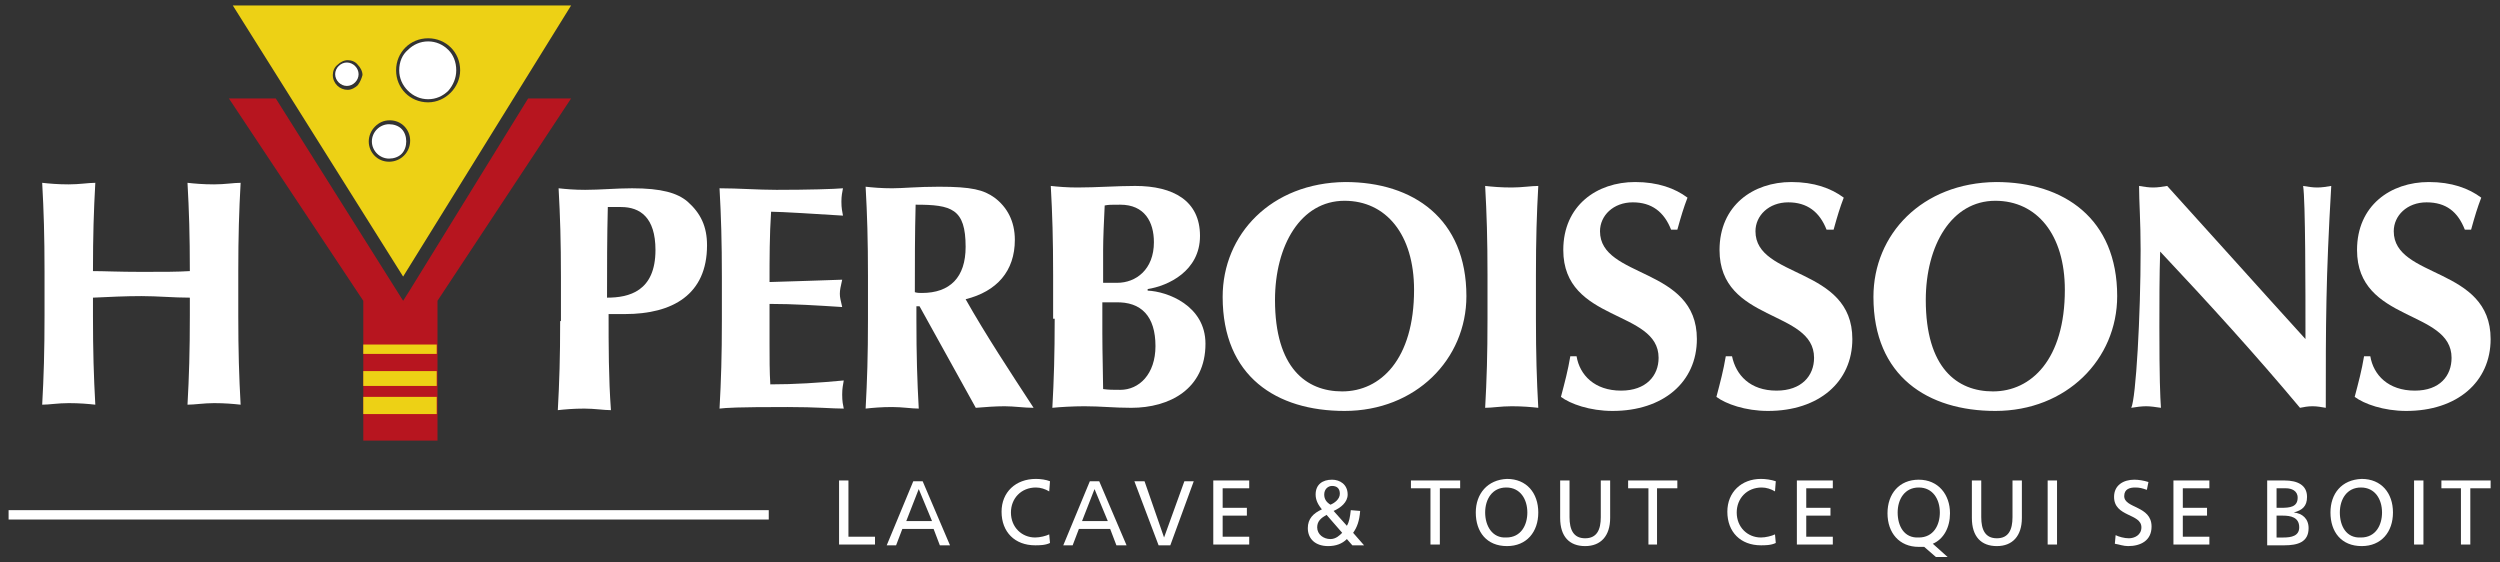
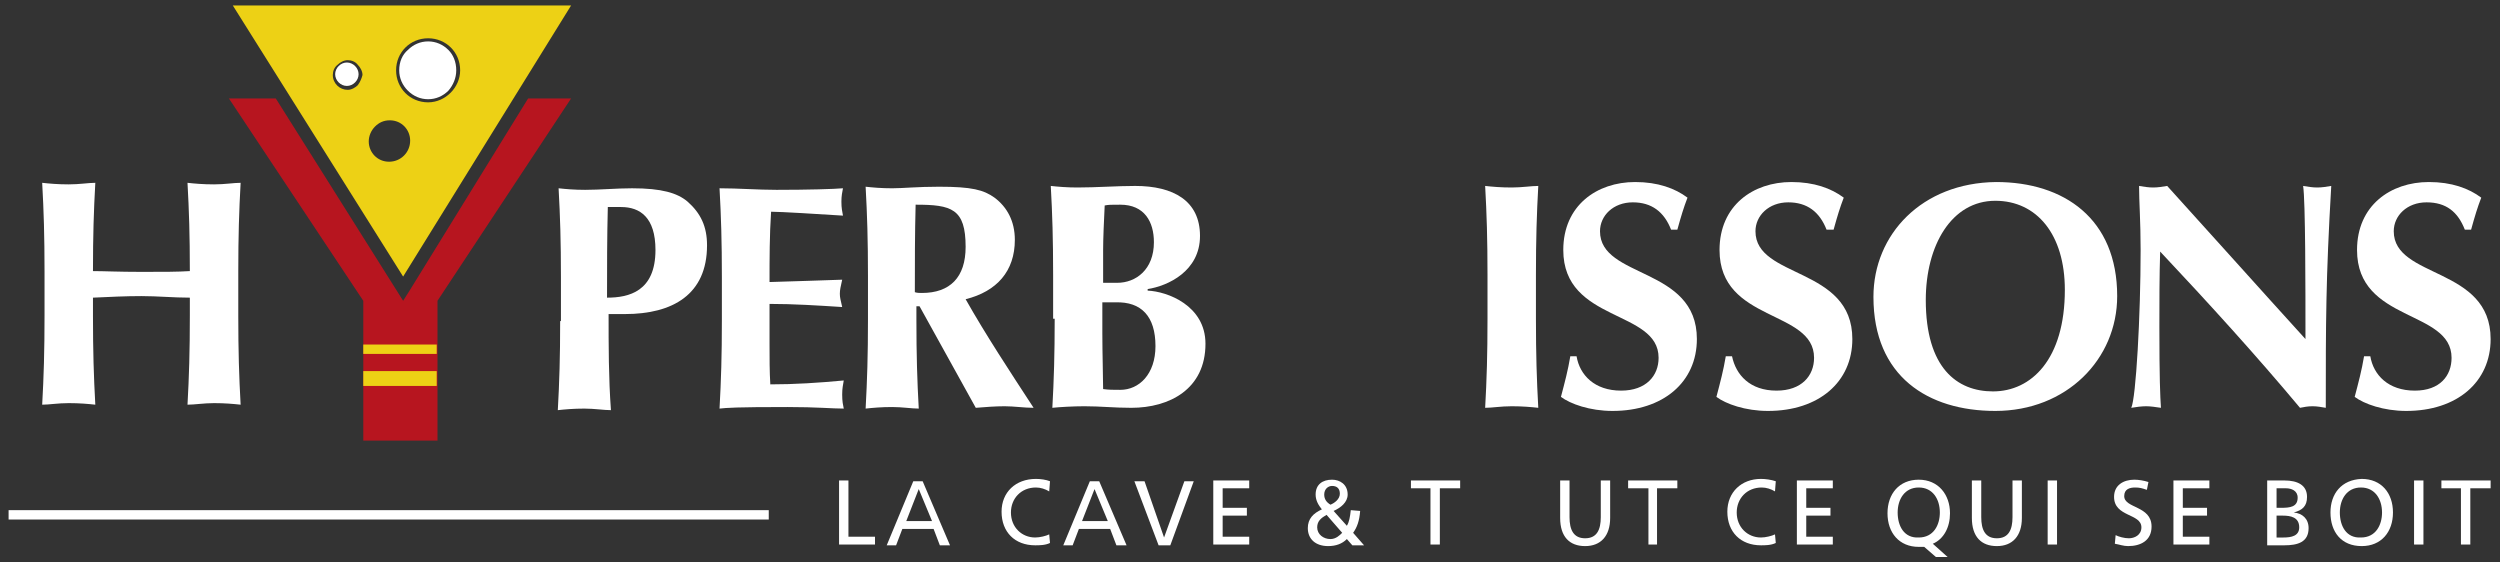
<svg xmlns="http://www.w3.org/2000/svg" version="1.1" id="Calque_1" x="0px" y="0px" viewBox="0 0 320 72" style="enable-background:new 0 0 320 72;" xml:space="preserve">
  <rect x="0" y="0" width="320" height="72" fill="#333333" stroke="none" />
  <style type="text/css">
	.st0{fill:#A494BB;}
	.st1{fill:#1E113A;}
	.st2{fill:#FFFFFF;}
	.st3{fill:#423569;}
	.st4{fill:#F5EEE7;}
	.st5{clip-path:url(#SVGID_00000059280341678567745230000008875086924313825980_);}
	.st6{fill:#1B0F0F;}
	.st7{fill:#705C89;}
	.st8{fill:#463D6C;}
	.st9{fill:#2D2855;}
	.st10{fill:#191732;}
	.st11{fill:#F69600;}
	.st12{stroke:#FFFFFF;stroke-width:3;stroke-miterlimit:10;}
	.st13{fill:#6D5785;}
	.st14{fill:#F89800;}
	.st15{fill:#8E80A9;}
	.st16{fill:#ECD9C4;}
	.st17{opacity:0.696;fill:#6D5785;enable-background:new    ;}
	.st18{fill:#2C2B4F;}
	.st19{opacity:0.598;fill:#6D5785;enable-background:new    ;}
	.st20{fill:#D5CCE2;}
	.st21{fill:#404040;}
	.st22{fill:#FF3030;}
	.st23{fill:#775C9C;}
	.st24{fill:#151226;}
	.st25{opacity:0.2;}
	.st26{fill:#6D5786;}
	.st27{fill:#775C9D;}
	.st28{fill:#3A2C65;}
	.st29{fill:url(#SVGID_00000122720382764310514360000002187002692826629764_);}
	.st30{fill:url(#SVGID_00000087390605098328191600000007166925112624777631_);}
	.st31{fill:url(#SVGID_00000011723177148907763680000013284495640113549496_);}
	.st32{fill:url(#SVGID_00000083786985492135125320000017727163948026437521_);}
	.st33{fill:url(#SVGID_00000101809804600953627800000016355744675151581066_);}
	.st34{fill:url(#SVGID_00000173152538545073867490000007742252542977244093_);}
	.st35{fill:url(#SVGID_00000072961898536099393190000017721275040485389750_);}
	.st36{fill:url(#SVGID_00000040538231924456149440000015495521293367433858_);}
	.st37{fill:url(#SVGID_00000070839703421177040110000003205981897585638017_);}
	.st38{fill:url(#SVGID_00000170256108317264304550000004386747985695266946_);}
	.st39{fill:#8572A2;}
	.st40{fill:url(#SVGID_00000020358692572631496540000002988633292909556875_);}
	.st41{fill:url(#SVGID_00000014606628817092243490000006256603363786023846_);}
	.st42{fill:url(#SVGID_00000065068550381602802640000005006419153395400626_);}
	.st43{fill:url(#SVGID_00000142858156018737685620000016022382558735098002_);}
	.st44{fill:url(#SVGID_00000124159012541683532490000007738091214926768822_);}
	.st45{fill:url(#SVGID_00000157265923675063233680000015447538702615839145_);}
	.st46{fill:url(#SVGID_00000153694115674806618520000007776564502147776896_);}
	.st47{fill:url(#SVGID_00000099642847191166983270000010520502509503776899_);}
	.st48{fill:url(#SVGID_00000028302054895113031050000007223948411215644861_);}
	.st49{fill:url(#SVGID_00000081642025350371602910000013333220638676928673_);}
	.st50{fill:url(#SVGID_00000173118987046385196070000016785301167876263825_);}
	.st51{fill:url(#SVGID_00000015345090182448488620000003139614893758242972_);}
	.st52{fill:url(#SVGID_00000180336646071795672040000008982205132474035076_);}
	.st53{fill:url(#SVGID_00000047055710353428159260000016185855418100927404_);}
	.st54{fill:url(#SVGID_00000052100604955274312140000001322127658032849591_);}
	.st55{fill:url(#SVGID_00000023252865220849564000000005152689157036432015_);}
	.st56{fill:url(#SVGID_00000041987824183583984260000012156038277259786911_);}
	.st57{fill:url(#SVGID_00000117652223634482570980000005108971939052909733_);}
	.st58{fill:url(#SVGID_00000142888223473023734840000010432356987783379609_);}
	.st59{fill:url(#SVGID_00000113346231964252437990000016944591549587628959_);}
	.st60{fill:url(#SVGID_00000145059561468308463590000009065008462589724834_);}
	.st61{fill:url(#SVGID_00000008871702048718596830000008776355755542860734_);}
	.st62{fill:url(#SVGID_00000009565939026751694570000001635155966124096163_);}
	.st63{fill:url(#SVGID_00000069399146997848609780000010788950294111452334_);}
	.st64{fill:url(#SVGID_00000179615585527800240880000010063124878505320101_);}
	.st65{fill:url(#SVGID_00000180328144728841481720000004605935517373175690_);}
	.st66{fill:url(#SVGID_00000093136203587100199030000016381403836142015107_);}
	.st67{fill:url(#SVGID_00000010280417559568834470000018056521879376081848_);}
	.st68{fill:url(#SVGID_00000141455518807496636490000004116525895614863273_);}
	.st69{fill:url(#SVGID_00000068648516409733042600000007205607415327439514_);}
	.st70{fill:url(#SVGID_00000137844319566643624540000009485590756451911299_);}
	.st71{fill:url(#SVGID_00000074438062539711669440000014338606979962535057_);}
	.st72{fill:url(#SVGID_00000078755024359494024700000016509993466259713930_);}
	.st73{fill:url(#SVGID_00000012452019561362596910000008845236783160225197_);}
	.st74{fill:url(#SVGID_00000103261280997957453650000002160442155590209418_);}
	.st75{fill:url(#SVGID_00000124880847302346947380000017573213746514174631_);}
	.st76{fill:url(#SVGID_00000148663620687763851490000014093678521861182897_);}
	.st77{fill:url(#SVGID_00000160183264103990815800000009938361401599217048_);}
	.st78{fill:url(#SVGID_00000104663717707418418720000006510868582556510337_);}
	.st79{fill:url(#SVGID_00000174593061213286526550000010382571979738115208_);}
	.st80{fill:url(#SVGID_00000101077937270402722520000017996745800810930318_);}
	.st81{fill:url(#SVGID_00000021804433862384322120000013214056917324700075_);}
	.st82{fill:url(#SVGID_00000095325761480968170500000000591185865950219404_);}
	.st83{fill:url(#SVGID_00000130648790892466127530000003677145137845218217_);}
	.st84{fill:url(#SVGID_00000038385885330957514180000000186541551647118499_);}
	.st85{fill:url(#SVGID_00000147933855726568911840000001265075756553129658_);}
	.st86{fill:url(#SVGID_00000163074324568757729720000009787508693592893328_);}
	.st87{fill:url(#SVGID_00000034777487144317455900000017665419066780714943_);}
	.st88{fill:url(#SVGID_00000063608723868529235020000005313237622856821646_);}
	.st89{fill:url(#SVGID_00000043441017965791888080000012969477595216046488_);}
	.st90{fill:#F99900;}
	.st91{fill:#EDDAC5;}
	.st92{fill:url(#SVGID_00000131366295494465264230000000375875342689083304_);}
	.st93{fill:url(#SVGID_00000179623707590969020280000005408339410311998599_);}
	.st94{fill:url(#SVGID_00000070823036754981290410000013287268940640812475_);}
	.st95{fill:url(#SVGID_00000117678704422704738900000001654250721977311624_);}
	.st96{fill:url(#SVGID_00000170959267492597736710000012995271514994809017_);}
	.st97{fill:url(#SVGID_00000132076481479199927170000018169293690611521711_);}
	.st98{fill:url(#SVGID_00000164478078496655448420000010431463303782807983_);}
	.st99{fill:url(#SVGID_00000178892922931530386420000013634876249986312107_);}
	.st100{fill:url(#SVGID_00000074428762804338741130000004350905626963623067_);}
	.st101{fill:url(#SVGID_00000110443594215483286520000002308330370503897770_);}
	.st102{fill:url(#SVGID_00000128455259019800238190000015808098602401698949_);}
	.st103{fill:url(#SVGID_00000090975444530244227250000002183112601149456822_);}
	.st104{fill:url(#SVGID_00000094576250739064468080000015404851396069191056_);}
	.st105{fill:url(#SVGID_00000160878714551442020540000000701173399494177451_);}
	.st106{fill:#EAE4D4;}
	.st107{fill:url(#SVGID_00000090268670843249064800000006493138664645316492_);}
	.st108{fill:url(#SVGID_00000008853380773874126150000016827523554079929014_);}
	.st109{fill:url(#SVGID_00000013883645930539978480000002819207034628179095_);}
	.st110{fill:url(#SVGID_00000077324262661929967110000006161407917183476149_);}
	.st111{fill:url(#SVGID_00000108287722265531142360000014493069707448728987_);}
	.st112{fill:url(#SVGID_00000109750123009925257700000004861894405473804191_);}
	.st113{fill:url(#SVGID_00000088821492020961023060000007840536615294948030_);}
	.st114{fill:url(#SVGID_00000070087245726065829640000003963824568529855146_);}
	.st115{fill:url(#SVGID_00000053516190636016543930000002055978567218266506_);}
	.st116{fill:url(#SVGID_00000181072457754747475560000006019176038285126789_);}
	.st117{fill:url(#SVGID_00000057865850207160672220000013459947150220976556_);}
	.st118{fill:url(#SVGID_00000006680248106032256030000000879732490351681204_);}
	.st119{fill:url(#SVGID_00000036939325297607620240000009064584376784027542_);}
	.st120{fill:url(#SVGID_00000005953277756730102270000000645796779829257406_);}
	.st121{fill:url(#SVGID_00000069367209190056917290000003058603085666036363_);}
	.st122{fill:#AEA7BB;}
	.st123{fill:#CFCAD6;}
	.st124{fill:url(#SVGID_00000075157844254538746150000013937770519818941367_);}
	.st125{fill:url(#SVGID_00000048495779479201692870000000420315278255877271_);}
	.st126{fill:url(#SVGID_00000125570585281478745480000017602883809534253972_);}
	.st127{fill:url(#SVGID_00000024710314394053105980000011950914543362998417_);}
	.st128{fill:url(#SVGID_00000083770146847925904520000004839561315349860272_);}
	.st129{fill:url(#SVGID_00000183960690503262164790000014967371538282649022_);}
	.st130{fill:url(#SVGID_00000152223577258336364940000013759113220647756956_);}
	.st131{fill:url(#SVGID_00000025439674542728481920000002135678177464373921_);}
	.st132{fill:url(#SVGID_00000056426419766367803540000012708616132519169722_);}
	.st133{fill:url(#SVGID_00000005947918116631898330000008026491118003382426_);}
	.st134{fill:url(#SVGID_00000072990470393532691990000010189168030631647109_);}
	.st135{fill:url(#SVGID_00000035497097077966438600000014279588772560942237_);}
	.st136{fill:url(#SVGID_00000055671397036896835370000011884619906060457656_);}
	.st137{fill:url(#SVGID_00000098909032593437519150000015663504338195798676_);}
	.st138{fill:url(#SVGID_00000072974707304675376980000007952447175188298651_);}
	.st139{fill:url(#SVGID_00000181088278819452994770000006163528846380833213_);}
	.st140{fill:url(#SVGID_00000088120651037571629120000006733413415115023028_);}
	.st141{fill:url(#SVGID_00000152247611645151042550000000946436098407099576_);}
	.st142{fill:url(#SVGID_00000063610770939597129280000010952749180403901617_);}
	.st143{fill:url(#SVGID_00000180330748931810078320000003157073382072664497_);}
	.st144{fill:url(#SVGID_00000107577926001617900190000007177954787318321817_);}
	.st145{fill:url(#SVGID_00000044157081584016525270000015936059103020825001_);}
	.st146{fill:url(#SVGID_00000069394650233593599410000016511224232145757618_);}
	.st147{fill:url(#SVGID_00000106141026407195266410000003408927919549967262_);}
	.st148{fill:url(#SVGID_00000180355229787858807400000008989351481146758299_);}
	.st149{fill:url(#SVGID_00000183244374616237214050000017334327865490286511_);}
	.st150{fill:url(#SVGID_00000060011260500736383730000005529280324998734751_);}
	.st151{fill:url(#SVGID_00000064313306128571532730000016155153221152338830_);}
	.st152{fill:url(#SVGID_00000015356947989198518200000010140374915931034242_);}
	.st153{fill:url(#SVGID_00000023262978564886898080000006442722345126203534_);}
	.st154{fill:url(#SVGID_00000149362204411511067270000015813107811926392239_);}
	.st155{fill:url(#SVGID_00000163791449972022250940000008279626874397707422_);}
	.st156{fill:url(#SVGID_00000151537348295854097080000001384202833944281771_);}
	.st157{fill:url(#SVGID_00000153669800452377235440000012160813908759536525_);}
	.st158{fill:url(#SVGID_00000081616160798232016900000005786613437153376414_);}
	.st159{fill:url(#SVGID_00000013880220054456692750000000272253823016088469_);}
	.st160{fill:url(#SVGID_00000042731246668674945160000004149774385404551866_);}
	.st161{fill:url(#SVGID_00000114782765638590058750000010784831376660282014_);}
	.st162{fill:url(#SVGID_00000039115400070644888540000018425909587279594150_);}
	.st163{fill:url(#SVGID_00000160884242627314170500000016467607327088683433_);}
	.st164{fill:url(#SVGID_00000110471949654984291340000006890704417711967900_);}
	.st165{fill:url(#SVGID_00000136397272293001789790000018257272612728466571_);}
	.st166{fill:url(#SVGID_00000106859591830846081790000007347287635233785768_);}
	.st167{fill:url(#SVGID_00000096048547040787629150000003548397629805851568_);}
	.st168{fill:url(#SVGID_00000112626160215012193950000015858462414548640691_);}
	.st169{fill:url(#SVGID_00000025425437326504874330000016426671350086401467_);}
	.st170{fill:url(#SVGID_00000002356487286295680330000016622629880770493092_);}
	.st171{fill:url(#SVGID_00000034778114300308330450000003370134385018192542_);}
	.st172{fill:url(#SVGID_00000004541784106343275080000016442145698427956637_);}
	.st173{fill:url(#SVGID_00000110454543139685726170000001602744710632196499_);}
	.st174{fill:url(#SVGID_00000119824385155149501320000005013535747945659581_);}
	.st175{fill:url(#SVGID_00000001629478127197870060000010775168300444958128_);}
	.st176{fill:url(#SVGID_00000159445735219345925490000013675624721574490511_);}
	.st177{fill:url(#SVGID_00000180358803251690338460000012572221699467259299_);}
	.st178{fill:url(#SVGID_00000062180441865272967150000008052600262069236411_);}
	.st179{fill:url(#SVGID_00000075130482743170800790000015391503646919390101_);}
	.st180{fill:url(#SVGID_00000119822109163110745630000000578031446693645497_);}
	.st181{fill:#F1EEE2;}
	.st182{fill:url(#SVGID_00000080198942038295561820000008468400863145974179_);}
	
		.st183{clip-path:url(#SVGID_00000181062480121411551940000000832995396690403998_);fill:url(#SVGID_00000182494820101036560110000013660192816478724286_);}
	.st184{fill:url(#SVGID_00000020357254046690185520000008558474312583388081_);}
	.st185{clip-path:url(#SVGID_00000161597940911663096470000016645838438664856755_);}
	.st186{fill:url(#SVGID_00000117647250487405264690000009956064081594317496_);}
	.st187{fill:#82A7AD;}
	.st188{fill:url(#SVGID_00000070838602286296662890000015350513779665680005_);}
	.st189{clip-path:url(#SVGID_00000067917935046600984040000004091249944796945328_);}
	.st190{fill:url(#SVGID_00000084490758860275135270000017293616847972925344_);}
	.st191{clip-path:url(#SVGID_00000066511238364121579350000000871079487461572502_);}
	.st192{clip-path:url(#SVGID_00000081646725283100858340000013975503007216354234_);}
	.st193{fill:url(#SVGID_00000133511541979224165040000001157848085295013526_);}
	.st194{clip-path:url(#SVGID_00000011015164442876708360000005412636097529563572_);}
	.st195{clip-path:url(#SVGID_00000111876131522806034850000016345820707370054836_);}
	.st196{clip-path:url(#SVGID_00000003068914203120938010000005860880748663527830_);}
	.st197{clip-path:url(#SVGID_00000117659245020269447460000000256824017665145258_);}
	.st198{clip-path:url(#SVGID_00000029760283801443070050000000579664863977253785_);}
	.st199{fill:url(#SVGID_00000057137929151370981140000013769988025186688182_);}
	.st200{clip-path:url(#SVGID_00000109013881755840652890000010310252978135029155_);}
	.st201{clip-path:url(#SVGID_00000164475723154744453640000004852030903261729194_);}
	.st202{fill:url(#SVGID_00000093163850412036208100000012343016175265097121_);}
	.st203{fill:url(#SVGID_00000171692523494038495740000012591526252776490414_);}
	.st204{fill:url(#SVGID_00000034083028073083917750000006919571970724948917_);}
	.st205{fill:url(#SVGID_00000072968647505373865420000004643102056306380478_);}
	.st206{fill:url(#SVGID_00000178174117778913939520000003569764298434204575_);}
	.st207{fill:#B4D3DB;}
	.st208{fill:url(#SVGID_00000129195050278985009180000013398221937835345339_);}
	.st209{fill:url(#SVGID_00000065776846423960424920000013632722704975188370_);}
	.st210{fill:url(#SVGID_00000042694270828342206990000017372917751273384875_);}
	.st211{fill:url(#SVGID_00000108280030774143242380000005029528334593806747_);}
	.st212{fill:url(#SVGID_00000112609575347972820190000011745822201872702083_);}
	.st213{fill:url(#SVGID_00000096739258249321289620000018373349765220479899_);}
	.st214{fill:url(#SVGID_00000114044651641331932390000008626639970628981942_);}
	.st215{fill:url(#SVGID_00000093891792122799465320000015445493753999214757_);}
	.st216{fill:url(#SVGID_00000034060126106066748540000002818047957959244455_);}
	.st217{fill:url(#SVGID_00000183970834314187008270000015646760433149481114_);}
	.st218{fill:url(#SVGID_00000026866411611587439380000005852079773061709446_);}
	.st219{fill:url(#SVGID_00000084505996386168301040000016809387578111167664_);}
	.st220{clip-path:url(#SVGID_00000044174931022276951320000001818097208881368491_);}
	.st221{fill:url(#SVGID_00000093153544435362413380000017296857895130759581_);}
	.st222{clip-path:url(#SVGID_00000106849958548978367600000009035502199611996067_);}
	.st223{fill:url(#SVGID_00000054259617788368128760000012568208892378870713_);}
	.st224{fill:url(#SVGID_00000072278994103201778740000014688383518222703785_);}
	.st225{fill:#EBF1F4;}
	.st226{clip-path:url(#SVGID_00000180359590528643822200000005071563848709245601_);}
	.st227{clip-path:url(#SVGID_00000145020758167772322710000015905045447144421013_);}
	.st228{clip-path:url(#SVGID_00000181048189979292337770000018118062869218881201_);}
	.st229{clip-path:url(#SVGID_00000132077167316564141110000013963054254501343110_);}
	.st230{fill:url(#SVGID_00000151528710066071740340000003234271405431863177_);}
	.st231{fill:url(#SVGID_00000036949205080298827980000013633264407132759199_);}
	.st232{fill:url(#SVGID_00000124140079986196257320000003038529197220401557_);}
	.st233{fill:url(#SVGID_00000124154093737055206570000007983838155119326140_);}
	.st234{fill:url(#SVGID_00000093144788658390264490000010579028941336184242_);}
	.st235{fill:url(#SVGID_00000085947049636068655900000004005657405518121874_);}
	.st236{fill:url(#SVGID_00000000202436756948964690000015519981913149505664_);}
	.st237{fill:url(#SVGID_00000156549430405786535830000008691458706677869457_);}
	.st238{clip-path:url(#SVGID_00000029767730340492831590000006209924250728467634_);}
	.st239{clip-path:url(#SVGID_00000062162291603264472890000002444951962291906738_);}
	.st240{clip-path:url(#SVGID_00000080914077640641382850000012230386909633942193_);}
	.st241{clip-path:url(#SVGID_00000041983063304688479200000017908579820637720483_);}
	.st242{fill:url(#SVGID_00000111172056353329855150000013878195443959630258_);}
	.st243{clip-path:url(#SVGID_00000029021384080518199330000016359341087527613838_);}
	.st244{fill:url(#SVGID_00000150806868017205762860000008191537127468706216_);}
	.st245{fill:url(#SVGID_00000009559112827272588790000011920342113625022359_);}
	.st246{fill:url(#SVGID_00000041993375126097767880000013354514651871950209_);}
	
		.st247{clip-path:url(#SVGID_00000101822211982825647790000004884192121142746016_);fill:url(#SVGID_00000042720715174807266670000012315926067502226620_);}
	.st248{fill:url(#SVGID_00000083807849541675578410000005854471829536122796_);}
	.st249{fill:url(#SVGID_00000181789019684990041170000009366599401267731349_);}
	.st250{clip-path:url(#SVGID_00000056423649252068084850000011798133974317860491_);}
	.st251{clip-path:url(#SVGID_00000022523163523906122840000007498026582080781227_);}
	.st252{fill:url(#SVGID_00000065045568551200715640000010082126840526418107_);}
	.st253{fill:url(#SVGID_00000162353426257135704810000018223879492608762533_);}
	.st254{fill:url(#SVGID_00000123415266742794567280000014459705019428592052_);}
	.st255{fill:url(#SVGID_00000039104328375211269650000006904896327851112856_);}
	.st256{fill:url(#SVGID_00000182513884447262509040000018352664716912661935_);}
	.st257{fill:url(#SVGID_00000131360169133448831250000001178038659466344620_);}
	.st258{fill:url(#SVGID_00000122694232259167914130000002866288264310079890_);}
	.st259{fill:url(#SVGID_00000031171671777178556780000017856652274024637578_);}
	.st260{fill:url(#SVGID_00000008848411488788925270000008701025077083253659_);}
	.st261{fill:url(#SVGID_00000060714063478248113440000017329122022906092721_);}
	.st262{fill:url(#SVGID_00000173137041551018523090000001035767999575085229_);}
	.st263{fill:url(#SVGID_00000144314678390567003760000012735266290011283074_);}
	.st264{fill:url(#SVGID_00000062169822703655623290000013256590347555065772_);}
	.st265{fill:url(#SVGID_00000176746847251001311470000017698165664253288359_);}
	.st266{fill:url(#SVGID_00000049903587160232981850000003504273817809727413_);}
	.st267{fill:url(#SVGID_00000004512956412788328250000005612307930499902855_);}
	.st268{fill:url(#SVGID_00000146489671118050560360000004391270098898254990_);}
	.st269{fill:url(#SVGID_00000003809736640775636930000012740538857789071508_);}
	.st270{fill:url(#SVGID_00000117646102155003663030000013446991908696786598_);}
	.st271{fill:url(#SVGID_00000077300939011702825610000000373866617318194840_);}
	.st272{fill:url(#SVGID_00000021828106328484421330000016490959030978544009_);}
	.st273{fill:url(#SVGID_00000155125640635253129990000005742744173792630454_);}
	.st274{fill:url(#SVGID_00000171690510874173374970000000168675340132553631_);}
	.st275{fill:url(#SVGID_00000124869339593256151730000012954247156521823405_);}
	.st276{fill:url(#SVGID_00000111880664919721423240000008071381723836616099_);}
	.st277{fill:url(#SVGID_00000111910321914999945090000004351975177090063009_);}
	.st278{fill:url(#SVGID_00000023259807769607076040000018130594806591583882_);}
	.st279{fill:url(#SVGID_00000019647949468168140130000006601248953304116366_);}
	.st280{fill:url(#SVGID_00000122680546496964867260000002266219170980934038_);}
	.st281{fill:url(#SVGID_00000100368998427246421920000008223826139416730029_);}
	.st282{fill:url(#SVGID_00000173845731278779500160000000412581396426539709_);}
	.st283{fill:url(#SVGID_00000067218857449310492800000016731673075714556306_);}
	.st284{fill:url(#SVGID_00000166642300509037649680000010291513101821594262_);}
	.st285{fill:url(#SVGID_00000171715453712146501850000006788548348795836574_);}
	.st286{fill:url(#SVGID_00000143605073010492221170000002691294559180028047_);}
	.st287{fill:url(#SVGID_00000011712955254374682250000014922710425592314014_);}
	.st288{fill:url(#SVGID_00000118375210671199489130000002165345131550150028_);}
	.st289{fill:url(#SVGID_00000011737200674508579180000008207810392204080815_);}
	.st290{fill:url(#SVGID_00000165935757631596031930000013398510169864390077_);}
	.st291{fill:url(#SVGID_00000167390997110415003700000007847018978731568785_);}
	.st292{fill:url(#SVGID_00000163049433358220141960000018275958842592990862_);}
	.st293{fill:url(#SVGID_00000104705116715495934510000014043794424817348261_);}
	.st294{fill:url(#SVGID_00000076592891697292252230000012239458905829147789_);}
	.st295{fill:url(#SVGID_00000155106099824371504650000013605314076118062006_);}
	.st296{fill:url(#SVGID_00000120526100478286706020000005894649343482911637_);}
	.st297{fill:url(#SVGID_00000065067871110073411580000009207300160789211832_);}
	.st298{fill:url(#SVGID_00000154393076215088627300000003326838235104467602_);}
	.st299{fill:url(#SVGID_00000127036526315236360930000018168434992730558888_);}
	.st300{fill:url(#SVGID_00000148657113166304933930000002726549547982536637_);}
	.st301{fill:url(#SVGID_00000061462295287582779140000008181773106505108408_);}
	.st302{fill:url(#SVGID_00000111171706930261752950000016326618285826770852_);}
	.st303{fill:url(#SVGID_00000165235257186430831970000004146797272661524125_);}
	.st304{fill:url(#SVGID_00000098918893163701014550000007182826366964549566_);}
	.st305{fill:url(#SVGID_00000113346793138736159350000014171938981135351721_);}
	.st306{fill:url(#SVGID_00000172437096439969545880000012647377794652127878_);}
	.st307{fill:url(#SVGID_00000096041614275029265640000004034938745822543768_);}
	.st308{fill:url(#SVGID_00000005954800638480215740000011068512316326775224_);}
	.st309{fill:url(#SVGID_00000155119249015019948450000017067060621903085478_);}
	.st310{fill:url(#SVGID_00000070115286952302755840000012557610830307568811_);}
	.st311{fill:url(#SVGID_00000042725437834554244410000016577746759595283129_);}
	.st312{fill:url(#SVGID_00000034073523805425461420000017170273191556222887_);}
	.st313{clip-path:url(#SVGID_00000176012035090689888020000014028422700843636359_);}
	.st314{clip-path:url(#SVGID_00000116235822201907138440000012483700160742811045_);}
	.st315{clip-path:url(#SVGID_00000083065433204405933300000018313323794123466162_);}
	.st316{clip-path:url(#SVGID_00000021813786742454742760000010494334657301518980_);}
	.st317{clip-path:url(#SVGID_00000099664402545061144130000010777217280467047043_);}
	.st318{clip-path:url(#SVGID_00000043431141981051380990000013022813524874540717_);}
	.st319{clip-path:url(#SVGID_00000149353347951771874350000007655605100247317661_);}
	.st320{fill:url(#SVGID_00000098208408531353224330000016484870115183417254_);}
	.st321{fill:url(#SVGID_00000151516126751540692060000003745560150207758469_);}
	.st322{fill:url(#SVGID_00000131344621390357029890000002580260319210877838_);}
	.st323{fill:url(#SVGID_00000017508679341703385820000011378871042032638613_);}
	.st324{fill:url(#SVGID_00000032609981542728552240000008203243114083797951_);}
	.st325{fill:url(#SVGID_00000005977843234496063670000012516128916322561949_);}
	.st326{fill:url(#SVGID_00000147178057250182129340000011680830134119613312_);}
	.st327{fill:url(#SVGID_00000089567441195857100040000008561584517499283852_);}
	.st328{fill:url(#SVGID_00000182527419347105713240000014845764273775535258_);}
	.st329{fill:url(#SVGID_00000181049972296375355930000000848362615439307196_);}
	.st330{fill:url(#SVGID_00000041297187096962584650000016358795618398305413_);}
	.st331{fill:url(#SVGID_00000126283296828596189270000006039616045784251822_);}
	.st332{fill:url(#SVGID_00000047778391034557693850000005987924935704715146_);}
	.st333{fill:url(#SVGID_00000181086805587148362130000004581788678894477494_);}
	.st334{fill:url(#SVGID_00000181767146987093854700000004573941544005191849_);}
	.st335{fill:url(#SVGID_00000085946261255585654670000016610217263377258163_);}
	.st336{fill:url(#SVGID_00000081646258343277979770000010672584318219757188_);}
	.st337{fill:url(#SVGID_00000177465596451394727230000016468100313638982275_);}
	.st338{fill:url(#SVGID_00000070799601867739669000000002448114221765449892_);}
	.st339{fill:url(#SVGID_00000078725700373845257250000014416058914634064036_);}
	.st340{fill:url(#SVGID_00000008869103623279432070000002667099163137848199_);}
	.st341{fill:url(#SVGID_00000155867431491526090750000000466482244494088604_);}
	.st342{fill:url(#SVGID_00000009590762379630116890000018149528694774673573_);}
	.st343{fill:url(#SVGID_00000014615376308236908950000002638353686291255977_);}
	.st344{fill:url(#SVGID_00000127754917689421260580000008873167241869608083_);}
	.st345{fill:url(#SVGID_00000080909784425703508280000011366631257435777153_);}
	.st346{fill:url(#SVGID_00000167361221900504990570000011824223975577043103_);}
	.st347{fill:url(#SVGID_00000085938319814351356400000008162041706822426804_);}
	.st348{fill:url(#SVGID_00000072977365401448996690000001832069905291526586_);}
	.st349{fill:url(#SVGID_00000093883151757315199140000012179873311650243756_);}
	.st350{fill:url(#SVGID_00000000941942104982995790000007451400872001908639_);}
	.st351{fill:url(#SVGID_00000127023363726190878230000017679130269835765914_);}
	.st352{fill:url(#SVGID_00000051377324858097154170000017385431735479518099_);}
	.st353{fill:url(#SVGID_00000096017394664985268340000003627649092677176211_);}
	.st354{fill:url(#SVGID_00000026878230661394141900000011925653437036380079_);}
	.st355{fill:url(#SVGID_00000021088123995422331380000012933517465936075943_);}
	.st356{fill:url(#SVGID_00000146466028307591139650000014737339734861340069_);}
	.st357{fill:url(#SVGID_00000179615665419176644550000008566275416430158742_);}
	.st358{fill:url(#SVGID_00000090295246093571374440000005974252292605549497_);}
	.st359{fill:url(#SVGID_00000060713178855256350490000010564697538517908648_);}
	.st360{fill:url(#SVGID_00000025434720081057602420000015203491425426372490_);}
	.st361{fill:url(#SVGID_00000134211408814794083580000001042842573744328333_);}
	.st362{fill:url(#SVGID_00000124128078220508445910000008808294402471498407_);}
	.st363{fill:url(#SVGID_00000010273730152100009970000004163559816661628857_);}
	.st364{fill:url(#SVGID_00000148638697645918053490000013280959802504480907_);}
	.st365{fill:url(#SVGID_00000147921936996225815370000017363180317460410258_);}
	.st366{fill:url(#SVGID_00000013874363328603688390000017901944084865084292_);}
	.st367{fill:url(#SVGID_00000174592811497647416750000005201073138172919944_);}
	.st368{fill:url(#SVGID_00000031915642856184276190000012536946770138259109_);}
	.st369{fill:url(#SVGID_00000003063485042061755720000001807825801343544757_);}
	.st370{fill:url(#SVGID_00000034049371750451136540000011866423162913472417_);}
	.st371{fill:url(#SVGID_00000169549077545439084940000006271081008057999752_);}
	.st372{fill:url(#SVGID_00000085963725440482825650000004307503555668899210_);}
	.st373{fill:url(#SVGID_00000115480492733349928200000013324658736535508864_);}
	.st374{fill:url(#SVGID_00000053517831332371661650000002737540915486344102_);}
	.st375{fill:url(#SVGID_00000023280549294721081240000008036531429965984648_);}
	.st376{fill:url(#SVGID_00000129196591976555902030000001332935762010096014_);}
	.st377{fill:url(#SVGID_00000122686913990092103230000008211183895207601536_);}
	.st378{fill:url(#SVGID_00000057130756358528391820000006547446749277111728_);}
	.st379{fill:url(#SVGID_00000055703069379641299940000002395668117514554499_);}
	.st380{fill:url(#SVGID_00000158010004379573695390000016389449589636137635_);}
	.st381{fill:url(#SVGID_00000133500134477506996340000017627331836131261061_);}
	.st382{fill:url(#SVGID_00000099664650807005911020000003195555468664098198_);}
	.st383{fill:url(#SVGID_00000140733961916556041560000010737904082707862719_);}
	.st384{fill:url(#SVGID_00000125604345436374904890000005334711227164435347_);}
	.st385{fill:url(#SVGID_00000142153989852084831250000013493779873682773915_);}
	.st386{fill:url(#SVGID_00000029727995857181441050000017895251621456621476_);}
	.st387{fill:url(#SVGID_00000029018719255341733220000011015105090360629172_);}
	.st388{fill:url(#SVGID_00000075872830395958978640000001824704680299374778_);}
	.st389{fill:url(#SVGID_00000074430335421118080620000011864998080542748050_);}
	.st390{fill:url(#SVGID_00000003823783316594464520000008621870634625363355_);}
	.st391{fill:url(#SVGID_00000126302579437008348070000013879076660341097385_);}
	.st392{fill:url(#SVGID_00000144330174553800140370000003502418997687670446_);}
	.st393{fill:url(#SVGID_00000042004363942031457910000017813847219856141956_);}
	.st394{fill:url(#SVGID_00000150074141852392190660000017234848954729384365_);}
	.st395{fill:url(#SVGID_00000014635391288948897870000016761708809327361975_);}
	.st396{fill:url(#SVGID_00000042705623948292630750000010719226251569143187_);}
	.st397{fill:url(#SVGID_00000132806576937058741640000013527039681911120042_);}
	.st398{fill:url(#SVGID_00000089570817439705231720000004125186544963159706_);}
	.st399{fill:url(#SVGID_00000067216042941119073030000006915944783955250620_);}
	.st400{fill:url(#SVGID_00000114783525166993001790000006478464812851289784_);}
	.st401{fill:url(#SVGID_00000029759018540929306280000008251117788856081553_);}
	.st402{fill:url(#SVGID_00000022532128076438295220000016522343722001642676_);}
	.st403{fill:url(#SVGID_00000040552228019384401280000004902855060073426311_);}
	.st404{fill:url(#SVGID_00000047023163332552014190000011482297446072623533_);}
	.st405{fill:url(#SVGID_00000051354506624093727840000017226647992167667126_);}
	.st406{fill:url(#SVGID_00000047039297741867534250000012641031879578380169_);}
	.st407{fill:url(#SVGID_00000018215727089929149690000008120377686527477404_);}
	.st408{fill:url(#SVGID_00000029030813199955719780000003169530534280694201_);}
	.st409{fill:url(#SVGID_00000120524500322084237470000008383880479652004259_);}
	.st410{fill:url(#SVGID_00000179645054990628278010000006542714813074071969_);}
	.st411{fill:url(#SVGID_00000139983184575551978160000013164490657635230647_);}
	.st412{fill:url(#SVGID_00000168102713938092594520000004874797392011392154_);}
	.st413{fill:url(#SVGID_00000170258554887375270070000001397641282060595866_);}
	.st414{fill:url(#SVGID_00000170984698335309588420000002424843141891579283_);}
	.st415{fill:url(#SVGID_00000051367879736155873920000004160371928676230312_);}
	.st416{fill:url(#SVGID_00000078019686974773217270000015834341728351181703_);}
	.st417{fill:url(#SVGID_00000039834607872381559520000000128838919485533369_);}
	.st418{fill:url(#SVGID_00000001649336281996230980000002979612474530028442_);}
	.st419{fill:url(#SVGID_00000128450780902685093510000002682624750239747995_);}
	.st420{fill:url(#SVGID_00000035509374205487056800000004006966716862250657_);}
	.st421{fill:url(#SVGID_00000108288288057977711450000008186882724212327338_);}
	.st422{fill:url(#SVGID_00000085963179867989244050000015374469826601335975_);}
	.st423{fill:url(#SVGID_00000060009512919097265150000010161424975925245365_);}
	.st424{fill:url(#SVGID_00000152972192096212995940000000717733226927423160_);}
	.st425{fill:url(#SVGID_00000139283430400454396300000016055374200312555963_);}
	.st426{fill:url(#SVGID_00000021098952491982076040000010493423421951086747_);}
	.st427{fill:url(#SVGID_00000110428588454620317990000001699792323937468601_);}
	.st428{fill:url(#SVGID_00000013908184998579215260000001459940544419687556_);}
	.st429{fill:url(#SVGID_00000061454970957005365030000003328885558479098023_);}
	.st430{fill:url(#SVGID_00000098927594616146351150000001706538425486891963_);}
	.st431{fill:url(#SVGID_00000161595278407405926160000016642859038282674619_);}
	.st432{fill:url(#SVGID_00000007417061805815932890000001796166509918561198_);}
	.st433{fill:url(#SVGID_00000129172115288137548240000008694369054717874825_);}
	.st434{fill:url(#SVGID_00000167394196525195248760000004592438091941404558_);}
	.st435{fill:url(#SVGID_00000130648550805009929780000012447090412999455398_);}
	.st436{fill:url(#SVGID_00000137851036663184895470000001061721570878703747_);}
	.st437{fill:url(#SVGID_00000078002826539141945230000012001876685023664276_);}
	.st438{fill:url(#SVGID_00000045587910336420580290000015069782886338153096_);}
	.st439{fill:url(#SVGID_00000142141989755346468890000016190383166026275459_);}
	.st440{fill:url(#SVGID_00000170244184084395531460000001608019592203946398_);}
	.st441{fill:url(#SVGID_00000087389853226472747640000005409686823485120408_);}
	.st442{fill:url(#SVGID_00000160911253301873609400000008773725290671761829_);}
	.st443{fill:url(#SVGID_00000101784581552469091930000010389581659641111991_);}
	.st444{fill:url(#SVGID_00000167368872731995326780000003024926662171879581_);}
	.st445{fill:url(#SVGID_00000183221669386150899200000000384492589954679698_);}
	.st446{fill:url(#SVGID_00000152942754161133060220000008397285403360522913_);}
	.st447{fill:url(#SVGID_00000001624589209816200470000018275289319618852230_);}
	.st448{fill:url(#SVGID_00000121273642370915158020000001192873781394445978_);}
	.st449{fill:url(#SVGID_00000070828626948230623840000002603587224922537097_);}
	.st450{fill:url(#SVGID_00000011003918407684983820000001409615574399698619_);}
	.st451{fill:url(#SVGID_00000167369892430357369310000003909735434146165161_);}
	.st452{fill:url(#SVGID_00000035490831584176539790000006167032614672912515_);}
	.st453{fill:url(#SVGID_00000067957046208718038270000012076551974413638282_);}
	.st454{fill:url(#SVGID_00000003800024816891300690000013662208028069334190_);}
	.st455{fill:url(#SVGID_00000028306704794646711580000009463449778824490415_);}
	.st456{fill:url(#SVGID_00000078046545841056514030000012695792987578937220_);}
	.st457{fill:url(#SVGID_00000079480196669095880890000018379937941130698173_);}
	.st458{fill:url(#SVGID_00000022551467914439240500000014727478413703391883_);}
	.st459{fill:url(#SVGID_00000097497894828709581430000015537717207329568646_);}
	.st460{fill:url(#SVGID_00000036970758557239864160000000571313157887038863_);}
	.st461{fill:url(#SVGID_00000161624425429984124930000012861759823210916534_);}
	.st462{fill:url(#SVGID_00000121980479350472811480000017700017762482604721_);}
	.st463{fill:url(#SVGID_00000001656237104181475500000012837883073710730931_);}
	.st464{fill:url(#SVGID_00000176759925907340722650000014318780298103795334_);}
	.st465{fill:url(#SVGID_00000054267191094800063110000006765799750717549711_);}
	.st466{fill:url(#SVGID_00000144318632328226755410000017657984818989829565_);}
	.st467{fill:url(#SVGID_00000062191867998058224960000017716672042950564992_);}
	.st468{fill:url(#SVGID_00000102521687926261487400000014353195185941162397_);}
	.st469{fill:url(#SVGID_00000057115670997633548570000007581820521397486242_);}
	.st470{fill:url(#SVGID_00000147177969435590314800000015763259825225938307_);}
	.st471{fill:url(#SVGID_00000034050667856482051180000009727083377067612329_);}
	.st472{fill:url(#SVGID_00000049201359930186009050000016446604745880893315_);}
	.st473{fill:url(#SVGID_00000140003660107491718610000005608878727160400549_);}
	.st474{fill:url(#SVGID_00000109721924496629805120000009488120450936130494_);}
	.st475{fill:url(#SVGID_00000000214036321228580980000002792162645956617400_);}
	.st476{fill:url(#SVGID_00000116939531825659859590000011004663804036017581_);}
	.st477{fill:url(#SVGID_00000101085931530190997340000012466300985901368968_);}
	.st478{fill:url(#SVGID_00000129181227254442850020000007978176451291233445_);}
	.st479{fill:url(#SVGID_00000128444554766565219990000016613133796560232321_);}
	.st480{fill:url(#SVGID_00000090975514350096290110000011278681069853700769_);}
	.st481{fill:url(#SVGID_00000059290307373272410110000003671006187077147528_);}
	.st482{fill:url(#SVGID_00000067920789337996997630000012186464970471838120_);}
	.st483{fill:url(#SVGID_00000071537540350261700480000016647618428111557811_);}
	.st484{fill:url(#SVGID_00000133488766422329926020000009619177288114414008_);}
	.st485{fill:url(#SVGID_00000085251968068982970260000010771185576623186082_);}
	.st486{fill:url(#SVGID_00000061470785800965331270000009081607395995945385_);}
	.st487{fill:url(#SVGID_00000099629178506468002720000018098833021729163406_);}
	.st488{fill:url(#SVGID_00000029766076417228697570000007870527963161822850_);}
	.st489{fill:url(#SVGID_00000181059163057629854300000005013721901091522949_);}
	.st490{fill:url(#SVGID_00000098943268794637277640000013091725159566124674_);}
	.st491{fill:url(#SVGID_00000052783344007529909210000009881611902644330657_);}
	.st492{fill:url(#SVGID_00000174572399929518115580000001281558567379474313_);}
	.st493{fill:url(#SVGID_00000170957214384832616520000001559072573934079661_);}
	.st494{fill:url(#SVGID_00000042735362032567065840000007022216172170175121_);}
	.st495{fill:url(#SVGID_00000028310858385189928970000011847198209941706404_);}
	.st496{fill:url(#SVGID_00000085230517738733813300000014148984832267366569_);}
	.st497{fill:url(#SVGID_00000062898987810883343840000002375738620233281178_);}
	.st498{fill:url(#SVGID_00000092430597180295933260000007342023843471774135_);}
	.st499{fill:url(#SVGID_00000159466724855639956200000011446826073858674313_);}
	.st500{fill:url(#SVGID_00000078029737908389570850000012739889699335165596_);}
	.st501{fill:url(#SVGID_00000131351973341214182720000011473410893203930545_);}
	.st502{fill:url(#SVGID_00000155836865222420563680000010134380639938763682_);}
	.st503{fill:url(#SVGID_00000005247205042722597640000001326069326684311454_);}
	.st504{fill:url(#SVGID_00000016783686319402092490000013476771381839155840_);}
	.st505{fill:url(#SVGID_00000070799820346367834550000012645534595012338867_);}
	.st506{fill:url(#SVGID_00000010297407055056809510000006292350603622179740_);}
	.st507{fill:url(#SVGID_00000047050291793879418710000009401169663298519442_);}
	.st508{fill:url(#SVGID_00000109720161190443463310000017074683138104216252_);}
	.st509{fill:url(#SVGID_00000182496638936401803580000003654474762092445596_);}
	.st510{fill:url(#SVGID_00000023976593472439903960000007489512639008704918_);}
	.st511{fill:url(#SVGID_00000059991796236680329070000008951940926198455448_);}
	.st512{fill:url(#SVGID_00000065777817202978925510000016673984635304363455_);}
	.st513{fill:url(#SVGID_00000114052920097241122120000013571715216823125892_);}
	.st514{fill:url(#SVGID_00000116918248653752766080000017606624130433902728_);}
	.st515{fill:url(#SVGID_00000127045389156777008730000004331332680368274566_);}
	.st516{fill:url(#SVGID_00000087414794404289602790000007146525759312497340_);}
	.st517{fill:url(#SVGID_00000038386980560645679590000012623801747607982226_);}
	.st518{fill:url(#SVGID_00000042718025542280839700000002533448378353458343_);}
	.st519{fill:url(#SVGID_00000133531476057878052630000009238236322324060601_);}
	.st520{fill:url(#SVGID_00000032645555969606127210000013177110198824500911_);}
	.st521{fill:url(#SVGID_00000062888070069311833030000011176690757530116799_);}
	.st522{fill:url(#SVGID_00000113315558295291235540000017407552760223532678_);}
	.st523{fill:url(#SVGID_00000025435030135484007880000002787577540791617720_);}
	.st524{fill:url(#SVGID_00000070087040506212704200000012682045706326269368_);}
	.st525{fill:url(#SVGID_00000042005182644150715620000007781286091673162388_);}
	.st526{fill:url(#SVGID_00000043424351094906374700000016947802710364450956_);}
	.st527{fill:url(#SVGID_00000072280370533794072190000011635217263730963888_);}
	.st528{fill:url(#SVGID_00000026884467013148059830000008020556501403613845_);}
	.st529{fill:url(#SVGID_00000065068410189184489100000006512738729831112848_);}
	.st530{fill:url(#SVGID_00000006685939185469152520000001410198026431678377_);}
	.st531{fill:url(#SVGID_00000136387643715684682180000010387281201537677757_);}
	.st532{fill:url(#SVGID_00000039130175108984088810000013457171708832677031_);}
	.st533{fill:url(#SVGID_00000049191316383280221530000011825330223842216634_);}
	.st534{fill:url(#SVGID_00000163768538609144397340000009961440625783617712_);}
	.st535{fill:url(#SVGID_00000000928446621072511090000003766056226253296828_);}
	.st536{fill:url(#SVGID_00000093156871342510644740000012786072371015507083_);}
	.st537{fill:url(#SVGID_00000121275392674077233070000017148009175519810956_);}
	.st538{fill:url(#SVGID_00000093135782875299029670000000821973630512780203_);}
	.st539{fill:url(#SVGID_00000158016120751867968350000014980608060702791041_);}
	.st540{fill:url(#SVGID_00000020399398255709768780000007050134991590305929_);}
	.st541{fill:url(#SVGID_00000071551230214951982080000002809080573075111595_);}
	.st542{fill:url(#SVGID_00000138573651260272057830000012677683561317586079_);}
	.st543{fill:url(#SVGID_00000036946667722021040020000003269128919530336417_);}
	.st544{fill:url(#SVGID_00000138557505187796618570000014130075300472092306_);}
	.st545{fill:url(#SVGID_00000101102632136069836080000014402006613503931271_);}
	.st546{fill:url(#SVGID_00000039832728328777162230000004651591351850701486_);}
	.st547{fill:url(#SVGID_00000124858039553910072220000000009259637219324314_);}
	.st548{fill:url(#SVGID_00000157296165618746132600000008363528274091949475_);}
	.st549{fill:url(#SVGID_00000112627034383771919060000006196166382872228262_);}
	.st550{fill:url(#SVGID_00000057113886940854152520000008651588704847575687_);}
	.st551{fill:url(#SVGID_00000008124871552506260840000009923206773667121028_);}
	.st552{fill:url(#SVGID_00000129172659611323443130000015100289381230080678_);}
	.st553{fill:url(#SVGID_00000122707266303023281080000005237725187719928510_);}
	.st554{fill:url(#SVGID_00000095341196114825903560000016278466238087448468_);}
	.st555{fill:url(#SVGID_00000054258423894616284710000013646556365402888629_);}
	.st556{fill:url(#SVGID_00000057847043489490705180000012582369585972367262_);}
	.st557{fill:url(#SVGID_00000183212624782925250040000012840135992792168849_);}
	.st558{fill:url(#SVGID_00000073706852392161684470000009006796595303599292_);}
	.st559{fill:url(#SVGID_00000007390113335775714880000013374486731766158478_);}
	.st560{fill:url(#SVGID_00000098216739893771219900000015482818515122098051_);}
	.st561{fill:url(#SVGID_00000059289015188982896190000013657468426350303133_);}
	.st562{fill:url(#SVGID_00000160891325185661194940000016025131377443103621_);}
	.st563{fill:url(#SVGID_00000027564667346858822070000005282982023743221691_);}
	.st564{fill:url(#SVGID_00000075867079342318452950000018010199245290160267_);}
	.st565{fill:url(#SVGID_00000153687326608212008610000016747950189908001212_);}
	.st566{fill:url(#SVGID_00000095314146607532537980000005571860483252822700_);}
	.st567{fill:url(#SVGID_00000150063487260507528470000002323676648972955557_);}
	.st568{fill:url(#SVGID_00000055689638223482634070000010629472144653937038_);}
	.st569{fill:url(#SVGID_00000145763523043579246700000002173673589153094535_);}
	.st570{fill:url(#SVGID_00000145058186709809307820000000839450471410459284_);}
	.st571{fill:url(#SVGID_00000142174941920903857090000004856450642007424395_);}
	.st572{fill:url(#SVGID_00000168838045203359744140000005495498564778405253_);}
	.st573{fill:url(#SVGID_00000088125288188535393690000009948966884207100813_);}
	.st574{fill:url(#SVGID_00000101096447979857087040000001648888426797751966_);}
	.st575{fill:url(#SVGID_00000081640396761286076000000015362524208580856468_);}
	.st576{fill:url(#SVGID_00000008860830412497559890000014963223148429548219_);}
	.st577{fill:url(#SVGID_00000174577995638964144500000000918345316913212564_);}
	.st578{fill:url(#SVGID_00000018195010002127535580000003411530029914926235_);}
	.st579{fill:url(#SVGID_00000054981830434794026860000009652879370862149509_);}
	.st580{fill:url(#SVGID_00000146501544575417412620000010080575647545982622_);}
	.st581{fill:url(#SVGID_00000106861303268632878080000012789519285752970139_);}
	.st582{fill:url(#SVGID_00000010307178808926732390000008819914392644286888_);}
	.st583{fill:url(#SVGID_00000026850369751371599020000013262807325853628069_);}
	.st584{fill:url(#SVGID_00000114051679919938185940000018407226791158803353_);}
	.st585{fill:url(#SVGID_00000002378099706795176400000006485177121861831846_);}
	.st586{fill:url(#SVGID_00000012471440625274084920000007183373940092482695_);}
	.st587{fill:url(#SVGID_00000155125139966976924460000015977935948236900480_);}
	.st588{fill:url(#SVGID_00000017510966723306826020000005950711462037143457_);}
	.st589{fill:url(#SVGID_00000037654958574643653330000011285848482951082889_);}
	.st590{fill:url(#SVGID_00000165927317911653393740000016562026866383137925_);}
	.st591{fill:url(#SVGID_00000014624168141486289210000010633067327475650751_);}
	.st592{fill:url(#SVGID_00000070102293716837896220000018139433252612255652_);}
	.st593{fill:url(#SVGID_00000154387682728417896320000014759606035363144846_);}
	.st594{fill:url(#SVGID_00000078038328293457650090000003399546122253626040_);}
	.st595{fill:url(#SVGID_00000130615557690209841650000006040693988523456139_);}
	.st596{fill:url(#SVGID_00000041265068865260761170000013107099767192180363_);}
	.st597{fill:url(#SVGID_00000153665891257426005290000008750758207483845051_);}
	.st598{fill:url(#SVGID_00000083778953636194983340000011220496786757808571_);}
	.st599{fill:url(#SVGID_00000137104873583110321050000004383630999758642056_);}
	.st600{fill:url(#SVGID_00000124121881753533026800000006860820394212532868_);}
	.st601{fill:url(#SVGID_00000076561478749915066030000017353330031021552308_);}
	.st602{fill:url(#SVGID_00000014592873879928479410000002111961530532394122_);}
	.st603{fill:url(#SVGID_00000048470039178884889020000012063016253831347380_);}
	
		.st604{clip-path:url(#SVGID_00000047747890717343353050000001045434344077410991_);fill:url(#SVGID_00000182486541413820762820000007977431992410201985_);}
	.st605{fill:url(#SVGID_00000120529058944763768500000015388781173256115348_);}
	.st606{clip-path:url(#SVGID_00000103224016463046630840000003130673499862677945_);}
	.st607{fill:url(#SVGID_00000134247546782059065240000008922790570885968007_);}
	.st608{fill:url(#SVGID_00000008113897741532997340000008735137516187290534_);}
	.st609{clip-path:url(#SVGID_00000138538828053600564840000011148842149984903083_);}
	.st610{fill:url(#SVGID_00000059992656733409742800000018134201560266005670_);}
	.st611{clip-path:url(#SVGID_00000162329280792253649680000004678952310124511675_);}
	.st612{clip-path:url(#SVGID_00000093164322250840032620000015697160081178252947_);}
	.st613{fill:url(#SVGID_00000085248206419255872110000008404912469622178959_);}
	.st614{clip-path:url(#SVGID_00000054971476585830618790000011305705967334935189_);}
	.st615{clip-path:url(#SVGID_00000006708687188700870220000009606248802355660444_);}
	.st616{clip-path:url(#SVGID_00000111909646884594089900000011547935779468933006_);}
	.st617{clip-path:url(#SVGID_00000183958107641283457660000013638147190173749180_);}
	.st618{clip-path:url(#SVGID_00000155127366060172592440000011107698611207412618_);}
	.st619{fill:url(#SVGID_00000134245590575087053810000001652375507048673928_);}
	.st620{clip-path:url(#SVGID_00000099627697543774641420000008710739449669192885_);}
	.st621{clip-path:url(#SVGID_00000071543340189035494720000002978775291293224891_);}
	.st622{fill:url(#SVGID_00000066505191243010308590000002421554881457589922_);}
	.st623{fill:url(#SVGID_00000147938168953999732510000005168367853421689483_);}
	.st624{fill:url(#SVGID_00000112633986250093396020000009448192169091268756_);}
	.st625{fill:url(#SVGID_00000115506825672345530920000014480899518721385871_);}
	.st626{fill:url(#SVGID_00000183243481045821023760000007980647122998248115_);}
	.st627{fill:url(#SVGID_00000178896905172757966050000005468769527167917716_);}
	.st628{fill:url(#SVGID_00000155835422106516489280000003697589658058956468_);}
	.st629{fill:url(#SVGID_00000113311192826415615950000005832998710394984836_);}
	.st630{fill:url(#SVGID_00000014623040721058093620000015679451315480382390_);}
	.st631{fill:url(#SVGID_00000129196729347045666700000010399296336059619233_);}
	.st632{fill:url(#SVGID_00000018238737171671104050000011517694287199853223_);}
	.st633{fill:url(#SVGID_00000170962551996257040300000016983284856623935110_);}
	.st634{fill:url(#SVGID_00000083072114127447781320000007213624109826191496_);}
	.st635{fill:url(#SVGID_00000134933569054543838620000008885032864094852998_);}
	.st636{fill:url(#SVGID_00000095341081700976980440000012583708210606128527_);}
	.st637{fill:url(#SVGID_00000029040719817706872380000016706257385946947979_);}
	.st638{fill:url(#SVGID_00000103969783569602588900000008919632244913214639_);}
	.st639{clip-path:url(#SVGID_00000022559074999950527160000012197390314949472414_);}
	.st640{fill:url(#SVGID_00000007428797800211802350000005128794772420018872_);}
	.st641{clip-path:url(#SVGID_00000087406694968464047160000007401439752367522471_);}
	.st642{fill:url(#SVGID_00000126280978584484051800000006384952117004558721_);}
	.st643{fill:url(#SVGID_00000060024664749716746730000018420029556539746716_);}
	.st644{clip-path:url(#SVGID_00000151545271703423031390000009604836853988730249_);}
	.st645{clip-path:url(#SVGID_00000152230922913466561320000014018641936251959460_);}
	.st646{clip-path:url(#SVGID_00000127005757340214594250000001764096476492285851_);}
	.st647{clip-path:url(#SVGID_00000147939900989694124160000004590451690421578153_);}
	.st648{fill:url(#SVGID_00000044885348929106996600000000023230386976207236_);}
	.st649{fill:url(#SVGID_00000165920928274944136250000015852489362273589915_);}
	.st650{fill:url(#SVGID_00000108994130439487301480000016921032101910808724_);}
	.st651{fill:url(#SVGID_00000143590149166580979120000000277777720951668397_);}
	.st652{fill:url(#SVGID_00000097478028276281262640000001879437955865707662_);}
	.st653{fill:url(#SVGID_00000157287394022872424040000016441679568831050627_);}
	.st654{fill:url(#SVGID_00000179625650866776975640000016174849438760048539_);}
	.st655{fill:url(#SVGID_00000026122182281992070450000010790510196791408541_);}
	.st656{clip-path:url(#SVGID_00000083072905753281941290000018299275468986400927_);}
	.st657{clip-path:url(#SVGID_00000070841512597394252590000012901649740551893164_);}
	.st658{clip-path:url(#SVGID_00000062912324060618599900000010049418827678312375_);}
	.st659{clip-path:url(#SVGID_00000149368339501583370810000008334352706324897938_);}
	.st660{fill:url(#SVGID_00000037650550687968734610000014255679178354984360_);}
	.st661{clip-path:url(#SVGID_00000099643560721500254920000017905101301278677430_);}
	.st662{fill:url(#SVGID_00000163069657052465817390000016711059384992754583_);}
	.st663{fill:url(#SVGID_00000130636205109369214800000011242283705859783079_);}
	.st664{fill:url(#SVGID_00000002378096252734840460000004625844708837585594_);}
	
		.st665{clip-path:url(#SVGID_00000096041622666617669470000003969589130498303122_);fill:url(#SVGID_00000011739907215272068850000003374734957509003140_);}
	.st666{fill:url(#SVGID_00000176010657267599581520000017682433872182613389_);}
	.st667{fill:url(#SVGID_00000062886235964491099260000001461611201288061870_);}
	.st668{clip-path:url(#SVGID_00000036943738259181800120000018220672204596976018_);}
	.st669{clip-path:url(#SVGID_00000072257331234346556970000017667487195608605574_);}
	.st670{fill:url(#SVGID_00000091009635230695249230000005319336052876581264_);}
	.st671{fill:url(#SVGID_00000173126042802966519670000009227287529041283725_);}
	.st672{fill:url(#SVGID_00000124132533013017207560000017546923978002881435_);}
	.st673{fill:url(#SVGID_00000098941510890544510400000003157671542098124950_);}
	.st674{fill:url(#SVGID_00000135682901344658266000000012885297017426923441_);}
	.st675{fill:url(#SVGID_00000137121688921364536320000013346370282899615675_);}
	.st676{fill:url(#SVGID_00000023251016516593103370000003030925507240820404_);}
	.st677{fill:url(#SVGID_00000065037454980012641700000017165697168430721196_);}
	.st678{fill:url(#SVGID_00000008142073163666846300000005184021809544618635_);}
	.st679{fill:url(#SVGID_00000114761713651075443450000000229818220804710034_);}
	.st680{fill:url(#SVGID_00000057833234439839323390000007632916681338053792_);}
	.st681{fill:url(#SVGID_00000145772834114463180090000010089268390859474061_);}
	.st682{fill:url(#SVGID_00000111883492087331627310000010528928462271111871_);}
	.st683{fill:url(#SVGID_00000179610806051756620610000002126114287667747238_);}
	.st684{fill:url(#SVGID_00000029734900917725080680000011084768674473440398_);}
	.st685{fill:url(#SVGID_00000088842345866245547070000008071316935033237648_);}
	.st686{fill:url(#SVGID_00000101070697143644274700000012053742342429184691_);}
	.st687{fill:url(#SVGID_00000013192989182514191810000011886716746695268244_);}
	.st688{fill:url(#SVGID_00000098201604895332240950000002578488907025996196_);}
	.st689{fill:url(#SVGID_00000059268892175704259370000012587325904527759490_);}
	.st690{fill:url(#SVGID_00000154420747424403879810000008152852805244149645_);}
	.st691{fill:url(#SVGID_00000003819436087992771030000013496986999820637076_);}
	.st692{fill:url(#SVGID_00000168801996875637203500000006303491102823644576_);}
	.st693{fill:url(#SVGID_00000147192464617204020380000001999043678065088923_);}
	.st694{fill:url(#SVGID_00000098923142764902867220000013128171511735639715_);}
	.st695{fill:url(#SVGID_00000129892139718372599260000015968128730577457833_);}
	.st696{fill:url(#SVGID_00000082326702104164452700000016584569407259300507_);}
	.st697{fill:url(#SVGID_00000172407230086985943010000017234794795726875286_);}
	.st698{fill:url(#SVGID_00000145772412907769775070000006614264165843596677_);}
	.st699{fill:url(#SVGID_00000122001376409676283170000012303546381828349585_);}
	.st700{fill:url(#SVGID_00000137123781735772811020000017463881959527930513_);}
	.st701{fill:url(#SVGID_00000170991026855806298950000007154797155232031390_);}
	.st702{fill:url(#SVGID_00000009571009477729600900000016307711680263270069_);}
	.st703{fill:url(#SVGID_00000114074262545784982660000004833536425640191395_);}
	.st704{fill:url(#SVGID_00000147205307039819282150000011903209427393898402_);}
	.st705{fill:url(#SVGID_00000088121297534714284970000011279762532023231884_);}
	.st706{fill:url(#SVGID_00000114075735152515195800000004905186630250607268_);}
	.st707{fill:url(#SVGID_00000132772120359335109980000014634771115235969408_);}
	.st708{fill:url(#SVGID_00000143583153840583589080000001189185644149150647_);}
	.st709{fill:url(#SVGID_00000171690363811856485650000016538387329817336196_);}
	.st710{fill:url(#SVGID_00000073687080057165848330000010384152417130714753_);}
	.st711{fill:url(#SVGID_00000037683134075456378980000013561102637087840701_);}
	.st712{fill:url(#SVGID_00000003087957560979067480000010980481035248839344_);}
	.st713{fill:url(#SVGID_00000139279715673833719490000016989751686737527947_);}
	.st714{fill:url(#SVGID_00000036217428865970661590000018153348215778158488_);}
	.st715{fill:url(#SVGID_00000124876999110522650920000008139669285266904975_);}
	.st716{fill:url(#SVGID_00000095333487966111638690000012386561597014310059_);}
	.st717{fill:url(#SVGID_00000071557245377550148150000008634650800625154714_);}
	.st718{fill:url(#SVGID_00000031909474794243081570000001057625786258912389_);}
	.st719{fill:url(#SVGID_00000112599127316157214210000017232649971630329495_);}
	.st720{fill:url(#SVGID_00000139985610957934824300000004775606589933716925_);}
	.st721{fill:url(#SVGID_00000134232593187273012320000018238758255785197759_);}
	.st722{fill:url(#SVGID_00000176758501136379489640000008371096721626642057_);}
	.st723{fill:url(#SVGID_00000010291899954858234900000014167200437442417030_);}
	.st724{fill:url(#SVGID_00000067194599738292599320000004966586413241107359_);}
	.st725{fill:url(#SVGID_00000062871313460412022810000004717144357350468504_);}
	.st726{fill:url(#SVGID_00000138533095927582971310000014935426356354588334_);}
	.st727{fill:url(#SVGID_00000094606836439678681840000012347773749886512285_);}
	.st728{fill:url(#SVGID_00000013888987188071137800000013252556071291540918_);}
	.st729{fill:url(#SVGID_00000008123440659722139470000006611168085713398697_);}
	.st730{fill:url(#SVGID_00000047057808994838577880000016705048147212818340_);}
	.st731{clip-path:url(#SVGID_00000012438699406666448850000004283042907834646409_);}
	.st732{clip-path:url(#SVGID_00000010283828183615775070000010549882126334718617_);}
	.st733{clip-path:url(#SVGID_00000170239596859153473300000003661398672429660082_);}
	.st734{clip-path:url(#SVGID_00000021094909121883983030000013679659900179742342_);}
	.st735{clip-path:url(#SVGID_00000127043809049019582940000009520141999159837341_);}
	.st736{clip-path:url(#SVGID_00000071542503005359881570000015654369602744219538_);}
	.st737{clip-path:url(#SVGID_00000041984810022346571280000007294887402790503561_);}
	.st738{fill:url(#SVGID_00000055700219403179380930000014484679194726335159_);}
	.st739{fill:url(#SVGID_00000179611162322399415090000005111662520420014774_);}
	.st740{fill:url(#SVGID_00000151523865833972427770000016172871863824915389_);}
	.st741{fill:url(#SVGID_00000173858465494818653070000014395298936334218144_);}
	.st742{fill:url(#SVGID_00000009591482733346734710000000759968121984518532_);}
	.st743{fill:url(#SVGID_00000137098947454752096770000005997316494788168588_);}
	.st744{fill:url(#SVGID_00000014602121010208725820000008798825841918770620_);}
	.st745{fill:url(#SVGID_00000006671733290272842440000006061225332479987073_);}
	.st746{fill:url(#SVGID_00000069393362317150125070000017888338171048002745_);}
	.st747{fill:url(#SVGID_00000158030637693148631900000013905498403508745917_);}
	.st748{fill:url(#SVGID_00000092423741927344146900000004501267846539743154_);}
	.st749{fill:url(#SVGID_00000005256382088787391350000008987749437970809739_);}
	.st750{fill:url(#SVGID_00000152970403272179337620000012673567710642530220_);}
	.st751{fill:url(#SVGID_00000101784449652525819040000002616815746953584305_);}
	.st752{fill:url(#SVGID_00000143604145741214485250000005573026371255051159_);}
	.st753{fill:url(#SVGID_00000127014053841178510480000001668464431172214947_);}
	.st754{fill:url(#SVGID_00000180366712763599450690000006737567694819668099_);}
	.st755{fill:url(#SVGID_00000018948004999650624760000009860103193163694236_);}
	.st756{fill:url(#SVGID_00000031190994544823157120000000732320371027021741_);}
	.st757{fill:url(#SVGID_00000058591461172921550560000010839539915203989165_);}
	.st758{fill:url(#SVGID_00000041989882405715540940000012530417676076045993_);}
	.st759{fill:url(#SVGID_00000011718473936966309950000013032638076615768488_);}
	.st760{fill:url(#SVGID_00000129886434485106882330000017734249652835594145_);}
	.st761{fill:url(#SVGID_00000174583564158098341380000009251700291858635921_);}
	.st762{fill:url(#SVGID_00000086661010087676426430000002670972042026623917_);}
	.st763{fill:url(#SVGID_00000153664088441397668370000003851438765418574745_);}
	.st764{fill:url(#SVGID_00000053540520332707564480000008841982759844718512_);}
	.st765{fill:url(#SVGID_00000093872372599270433580000014924720401691454369_);}
	.st766{fill:url(#SVGID_00000138570785359079446240000009196296162992593848_);}
	.st767{fill:url(#SVGID_00000000908008547333662030000006708490378677248163_);}
	.st768{fill:url(#SVGID_00000100383632201265364260000000598778846953658302_);}
	.st769{fill:url(#SVGID_00000059273200218241919980000008879788286291185057_);}
	.st770{fill:url(#SVGID_00000011748348189621541060000007069390818298850945_);}
	.st771{fill:url(#SVGID_00000014628086812573226580000002341628090198822550_);}
	.st772{fill:url(#SVGID_00000137119312343438140670000006914965925980770967_);}
	.st773{fill:url(#SVGID_00000037677486076794939540000015203386333504112301_);}
	.st774{fill:url(#SVGID_00000068674550039381213280000016079982035534619572_);}
	.st775{fill:url(#SVGID_00000165956718129862332510000011367144995366353555_);}
	.st776{fill:url(#SVGID_00000000935580204080946690000009861544382647932552_);}
	.st777{fill:url(#SVGID_00000080200162479581171940000003863857295965350588_);}
	.st778{fill:url(#SVGID_00000137810290125630575880000004312593475985664927_);}
	.st779{fill:url(#SVGID_00000094585092062923201330000008450032043181990037_);}
	.st780{fill:url(#SVGID_00000142895276510668687870000012342492933352040606_);}
	.st781{fill:url(#SVGID_00000120528002028763812590000012704508891543644319_);}
	.st782{fill:url(#SVGID_00000082326749072442606460000017697496830723956365_);}
	.st783{fill:url(#SVGID_00000093136366950656356910000006575932774934299291_);}
	.st784{fill:url(#SVGID_00000061429820339878281810000002907879596202588801_);}
	.st785{fill:url(#SVGID_00000173134338111801160820000008207310852518332033_);}
	.st786{fill:url(#SVGID_00000088129835352977330660000016200607753099530173_);}
	.st787{fill:url(#SVGID_00000139293860153676917120000011109348725847746974_);}
	.st788{fill:url(#SVGID_00000141424239889974287280000001656871517843683220_);}
	.st789{fill:url(#SVGID_00000176032633924971981040000010547466885827929479_);}
	.st790{fill:url(#SVGID_00000049183926171262006560000018233857414068359827_);}
	.st791{fill:url(#SVGID_00000142858274007237497270000012250285310740894363_);}
	.st792{fill:url(#SVGID_00000065047982810617202380000012198832433424538526_);}
	.st793{fill:url(#SVGID_00000006680820379021785660000005892701115097723272_);}
	.st794{fill:url(#SVGID_00000106854228905003744770000000304257182773209264_);}
	.st795{fill:url(#SVGID_00000059279957971965158020000012747948672943492230_);}
	.st796{fill:url(#SVGID_00000029737661684583525790000005984797108966835875_);}
	.st797{fill:url(#SVGID_00000006704268329560606130000007192625634993375388_);}
	.st798{fill:url(#SVGID_00000103985011957456062300000008894458883762623679_);}
	.st799{fill:url(#SVGID_00000100377921056232401260000009412069434225502127_);}
	.st800{fill:url(#SVGID_00000172407261577854901110000011913041828671621552_);}
	.st801{fill:url(#SVGID_00000095301928907643911700000017162780892359475386_);}
	.st802{fill:url(#SVGID_00000179613814829269626100000008664743308789965454_);}
	.st803{fill:url(#SVGID_00000062901352450066716670000001967838013233179324_);}
	.st804{fill:url(#SVGID_00000145773968753497035800000004371141477293023934_);}
	.st805{fill:url(#SVGID_00000080194828736921731640000000541515146759842999_);}
	.st806{fill:url(#SVGID_00000106825718446536653270000005021458534230373302_);}
	.st807{fill:url(#SVGID_00000173146398408098532010000000543298878088697220_);}
	.st808{fill:url(#SVGID_00000147210673107353594980000002188003869473128345_);}
	.st809{fill:url(#SVGID_00000109028125856077878900000009764858934860931201_);}
	.st810{fill:url(#SVGID_00000070116822317702593860000009830996661042571190_);}
	.st811{fill:url(#SVGID_00000101072248959658836660000015686171788134227383_);}
	.st812{fill:url(#SVGID_00000052782840535870107210000009003472930872337561_);}
	.st813{fill:url(#SVGID_00000161595753055422960180000015925898520672530100_);}
	.st814{fill:url(#SVGID_00000154396632708858741020000012795761471783396505_);}
	.st815{fill:url(#SVGID_00000132781978284600643480000012398296550966888330_);}
	.st816{fill:url(#SVGID_00000083065486618891967900000013159649834667370170_);}
	.st817{fill:url(#SVGID_00000027588743466268011430000002349857906236603548_);}
	.st818{fill:url(#SVGID_00000145024993123989771520000016842992161551016334_);}
	.st819{fill:url(#SVGID_00000096763583877779214180000000539695430408859034_);}
	.st820{fill:url(#SVGID_00000041260031983945508720000017779567305949771653_);}
	.st821{fill:url(#SVGID_00000181067995399913832620000016020663130560109961_);}
	.st822{fill:url(#SVGID_00000108296965068640635930000009012642671084859271_);}
	.st823{fill:url(#SVGID_00000139975548227097327440000003279616366680933518_);}
	.st824{fill:url(#SVGID_00000127006874206184574340000014628536227786296449_);}
	.st825{fill:url(#SVGID_00000029036630095395538040000003600023443370434985_);}
	.st826{fill:url(#SVGID_00000127763310400977613910000009597021019337535383_);}
	.st827{fill:url(#SVGID_00000168108565719578216860000003079629889056159662_);}
	.st828{fill:url(#SVGID_00000075840620358376167470000008400116968274352311_);}
	.st829{fill:url(#SVGID_00000029036773633208834160000011864750491119881906_);}
	.st830{fill:url(#SVGID_00000096019295013043142230000013275158562186225322_);}
	.st831{fill:url(#SVGID_00000131351957885414414700000014789966241132417412_);}
	.st832{fill:url(#SVGID_00000002379836074634060900000005799050514691772315_);}
	.st833{fill:url(#SVGID_00000137125081086230182970000010271459252187790268_);}
	.st834{fill:url(#SVGID_00000032650463559421460930000014229796197250033828_);}
	.st835{fill:url(#SVGID_00000100377129936081157740000013631841100510072462_);}
	.st836{fill:url(#SVGID_00000058565782048091631400000016367523809755810739_);}
	.st837{fill:url(#SVGID_00000064346063274554251200000010685895976213529731_);}
	.st838{fill:url(#SVGID_00000050638428404801883230000011021154750065003678_);}
	.st839{fill:url(#SVGID_00000042013008277330200170000008794795246724979605_);}
	.st840{fill:url(#SVGID_00000114761928746489175470000008184608176374720700_);}
	.st841{fill:url(#SVGID_00000155116755922245292180000017364922514621411736_);}
	.st842{fill:url(#SVGID_00000145029126181575543320000012878453362150767019_);}
	.st843{fill:url(#SVGID_00000004517587357653515060000012713347739323132821_);}
	.st844{fill:url(#SVGID_00000043449258682180511950000004638543714296497796_);}
	.st845{fill:url(#SVGID_00000098180422611143291590000010284287405511380401_);}
	.st846{fill:url(#SVGID_00000174581961594955796200000002439778272874421666_);}
	.st847{fill:url(#SVGID_00000063609967322906095640000015773697957245478038_);}
	.st848{fill:url(#SVGID_00000067214503280701471470000015372387749957923263_);}
	.st849{fill:url(#SVGID_00000120545109319055982920000006905960134007008650_);}
	.st850{fill:url(#SVGID_00000127723040401455038800000015477380330216116895_);}
	.st851{fill:url(#SVGID_00000083791789905468362270000000699621635662310568_);}
	.st852{fill:url(#SVGID_00000183239085928705821580000005006752546555559828_);}
	.st853{fill:url(#SVGID_00000096776292316606117340000002093884582795919028_);}
	.st854{fill:url(#SVGID_00000080899842158412192550000010522194048321940639_);}
	.st855{fill:url(#SVGID_00000038380664246742424870000012814982573086777273_);}
	.st856{fill:url(#SVGID_00000005986166183042485760000016160639522416016003_);}
	.st857{fill:url(#SVGID_00000057137123721513033140000011133194835659128965_);}
	.st858{fill:url(#SVGID_00000034785764626372437250000009987339476446225310_);}
	.st859{fill:url(#SVGID_00000085931092327819527570000005366732492732198542_);}
	.st860{fill:url(#SVGID_00000045614376427650646680000013066524068000126876_);}
	.st861{fill:url(#SVGID_00000127028215422435449790000006475517829311858095_);}
	.st862{fill:url(#SVGID_00000128482627094160008090000013209220044666152579_);}
	.st863{fill:url(#SVGID_00000081622274515900473650000004633011673660329356_);}
	.st864{fill:url(#SVGID_00000027587280979795983970000008023220518891677843_);}
	.st865{fill:url(#SVGID_00000119830915944086910960000010508497207754860972_);}
	.st866{fill:url(#SVGID_00000138559497688160274240000011143616083741068982_);}
	.st867{fill:url(#SVGID_00000057860917573699424070000005865959619562181772_);}
	.st868{fill:url(#SVGID_00000049923719695441268110000005651419067876643518_);}
	.st869{fill:url(#SVGID_00000147900448227309302570000001481506898265430935_);}
	.st870{fill:url(#SVGID_00000026124063773238377960000007653652709104222599_);}
	.st871{fill:url(#SVGID_00000137119550927529189910000001873687107776550309_);}
	.st872{fill:url(#SVGID_00000078008925274081255550000001258090738507871380_);}
	.st873{fill:url(#SVGID_00000005236540161045579480000010233945645216786111_);}
	.st874{fill:url(#SVGID_00000043428913485759704540000008521522930676805275_);}
	.st875{fill:url(#SVGID_00000147920331365812357350000000612688745698214070_);}
	.st876{fill:url(#SVGID_00000134957858328644235230000014253102076276477111_);}
	.st877{fill:url(#SVGID_00000062171151184031012910000006467506721137825178_);}
	.st878{fill:url(#SVGID_00000156584613980688644250000017741439746653266091_);}
	.st879{fill:url(#SVGID_00000065792236473849387020000007677554529162968458_);}
	.st880{fill:url(#SVGID_00000003822221015804138480000011558852785235887787_);}
	.st881{fill:url(#SVGID_00000010292650252432270210000011923628952014659498_);}
	.st882{fill:url(#SVGID_00000018226435026316569420000015287595220402713231_);}
	.st883{fill:url(#SVGID_00000131350316365754969580000005000204116954002611_);}
	.st884{fill:url(#SVGID_00000069391457483919817270000016139899249350274187_);}
	.st885{fill:url(#SVGID_00000047758858880075864670000015943493934979895717_);}
	.st886{fill:url(#SVGID_00000142170917168800177480000007669247946083585717_);}
	.st887{fill:url(#SVGID_00000039834480173266347230000018128518931775080334_);}
	.st888{fill:url(#SVGID_00000017493641789412015990000013664918900809297589_);}
	.st889{fill:url(#SVGID_00000054262467639011680470000013095668286111532948_);}
	.st890{fill:url(#SVGID_00000072262620987147635000000013839378422488276355_);}
	.st891{fill:url(#SVGID_00000182490235928914619080000012895981521762970271_);}
	.st892{fill:url(#SVGID_00000044892039512667019860000018387864921155071895_);}
	.st893{fill:url(#SVGID_00000118386962152500919340000001747221722489208237_);}
	.st894{fill:url(#SVGID_00000117671569206015994740000010139857017561997720_);}
	.st895{fill:url(#SVGID_00000017482233062932559560000011088379597816792198_);}
	.st896{fill:url(#SVGID_00000004540868154185339460000005353551366003536300_);}
	.st897{fill:url(#SVGID_00000163782823387979792770000009429266552794942606_);}
	.st898{fill:url(#SVGID_00000041975131827318961980000004788044594097974188_);}
	.st899{fill:url(#SVGID_00000180350713408408976700000017286807507756830097_);}
	.st900{fill:url(#SVGID_00000176042734118853718420000016697239530999404455_);}
	.st901{fill:url(#SVGID_00000111162162334881951760000006077245278632410498_);}
	.st902{fill:url(#SVGID_00000104704280626949939060000010763593372157507462_);}
	.st903{fill:url(#SVGID_00000011716316781554079830000007571328740502353834_);}
	.st904{fill:url(#SVGID_00000108274900295584561580000010868415646395338898_);}
	.st905{fill:url(#SVGID_00000116234584261885232920000004679063090499947437_);}
	.st906{fill:url(#SVGID_00000042721930886210913170000006217967217812593026_);}
	.st907{fill:url(#SVGID_00000173148052306248629660000012418888144837718444_);}
	.st908{fill:url(#SVGID_00000059308558895305712870000008601583126653608846_);}
	.st909{fill:url(#SVGID_00000115486878538655678190000002389872448671989400_);}
	.st910{fill:url(#SVGID_00000000910867815706962220000010517015009227922085_);}
	.st911{fill:url(#SVGID_00000152953658390001142900000001694698010532854674_);}
	.st912{fill:url(#SVGID_00000111892650637636100820000009456270942203882925_);}
	.st913{fill:url(#SVGID_00000059285015469201971170000010611800167249373069_);}
	.st914{fill:url(#SVGID_00000104677120342010096190000008750075564983022745_);}
	.st915{fill:url(#SVGID_00000052813801517601987580000005592333263599581840_);}
	.st916{fill:url(#SVGID_00000152226268094515345000000003548027261239650222_);}
	.st917{fill:url(#SVGID_00000008135296675182969380000017911290203764877999_);}
	.st918{fill:url(#SVGID_00000142158774011937823610000017116433045916595110_);}
	.st919{fill:url(#SVGID_00000088130277594300546360000012162153497265296768_);}
	.st920{fill:url(#SVGID_00000146459025467723907020000016411751260565608097_);}
	.st921{fill:url(#SVGID_00000004543447141605914110000009058687226016223386_);}
	.st922{fill:url(#SVGID_00000111894302325352476250000000485383085026382980_);}
	.st923{fill:url(#SVGID_00000176746761639509290910000013481576444424721827_);}
	.st924{fill:url(#SVGID_00000038398119228031457340000002432062106602631046_);}
	.st925{fill:url(#SVGID_00000009552909274092433610000004545396212261163411_);}
	.st926{fill:url(#SVGID_00000124853660730143028530000005174139264978208428_);}
	.st927{fill:url(#SVGID_00000093884926843273323230000001820376058024244657_);}
	.st928{fill:url(#SVGID_00000127032818545958485850000010659367947826956951_);}
	.st929{fill:url(#SVGID_00000046319119200664224060000014146826166245951163_);}
	.st930{fill:url(#SVGID_00000152954312989526843030000003480101134531322258_);}
	.st931{fill:url(#SVGID_00000026140092933048026830000011881083841453464457_);}
	.st932{fill:url(#SVGID_00000067934002736580233670000012031611700723277753_);}
	.st933{fill:url(#SVGID_00000057119786053428524030000000555079050467000740_);}
	.st934{fill:url(#SVGID_00000165946832923771827670000013982199762097047945_);}
	.st935{fill:url(#SVGID_00000067957994018154963970000006470085803872316603_);}
	.st936{fill:url(#SVGID_00000078763487708191666360000010408649419187143569_);}
	.st937{fill:url(#SVGID_00000164481629993621468330000015729232723571390857_);}
	.st938{fill:url(#SVGID_00000168100432565783131510000013501701546170719419_);}
	.st939{fill:url(#SVGID_00000044882483653984004340000002123256851950316956_);}
	.st940{fill:url(#SVGID_00000124876564582642676820000000225744936256341433_);}
	.st941{fill:url(#SVGID_00000149371959824150541600000008819584100684215425_);}
	.st942{fill:url(#SVGID_00000158026724491740111730000001510587207257298593_);}
	.st943{fill:url(#SVGID_00000040567575447010520680000001246306542047520898_);}
	.st944{fill:url(#SVGID_00000087371926111000179190000011077594436122787977_);}
	.st945{fill:url(#SVGID_00000173123180601503404460000000491782055569780896_);}
	.st946{fill:url(#SVGID_00000141434681099682467650000010788165337567788201_);}
	.st947{fill:url(#SVGID_00000119797880110732545810000007937725123812827561_);}
	.st948{fill:url(#SVGID_00000086657125380572911090000002777500452069289399_);}
	.st949{fill:url(#SVGID_00000111185732580277941330000011139985048266711981_);}
	.st950{fill:url(#SVGID_00000051347012048100966640000007894579401795400853_);}
	.st951{fill:url(#SVGID_00000152240068746904994570000001031241472529629327_);}
	.st952{fill:url(#SVGID_00000072253277656327564080000001074247243425697164_);}
	.st953{fill:url(#SVGID_00000040560688221159752940000012021985825024829109_);}
	.st954{fill:url(#SVGID_00000020394956244410020350000008860441426990955678_);}
	.st955{fill:url(#SVGID_00000062872080546951375050000014109966575562872963_);}
	.st956{fill:url(#SVGID_00000077326290056851956750000012613752035665499811_);}
	.st957{fill:url(#SVGID_00000061452327660701447020000013420878999586221743_);}
	.st958{fill:url(#SVGID_00000087412485042802832680000006450564084745021313_);}
	.st959{fill:url(#SVGID_00000140718711053542664930000000915210489988739242_);}
	.st960{fill:url(#SVGID_00000040535296537409353480000004096667856901009573_);}
	.st961{fill:url(#SVGID_00000150096425522548489790000010320331835025246605_);}
	.st962{fill:url(#SVGID_00000150076672427703245640000000250528821978930604_);}
	.st963{fill:url(#SVGID_00000132779716351013119250000011645358971098286266_);}
	.st964{fill:url(#SVGID_00000144311820777846419950000016385119258141811897_);}
	.st965{fill:url(#SVGID_00000096035746998901486560000003468473254894273419_);}
	.st966{fill:url(#SVGID_00000003083489004906724110000013571195302695382926_);}
	.st967{fill:url(#SVGID_00000085240513269489640750000012153794685502921621_);}
	.st968{fill:url(#SVGID_00000073704835473035050650000016725794751701197739_);}
	.st969{fill:url(#SVGID_00000042738210986811940420000013280024184803419064_);}
	.st970{fill:url(#SVGID_00000148639884431260625900000004390942434284804522_);}
	.st971{fill:url(#SVGID_00000148620397413807793790000014801623696499927952_);}
	.st972{fill:url(#SVGID_00000079451938227985688520000001432785734528760749_);}
	.st973{fill:url(#SVGID_00000152966150829353318200000003680807709326979996_);}
	.st974{fill:url(#SVGID_00000119108292702080618990000009127825976887737535_);}
	.st975{fill:url(#SVGID_00000029025965004410419230000017457974539482583439_);}
	.st976{fill:url(#SVGID_00000110451492552968379820000016631970005920028320_);}
	.st977{fill:url(#SVGID_00000052799269314925165060000005158779848081751717_);}
	.st978{fill:url(#SVGID_00000158004756108501286470000009187619440730674352_);}
	.st979{fill:url(#SVGID_00000157309118792661369390000005397158524789755527_);}
	.st980{fill:url(#SVGID_00000086672267754494060560000016058006370649930645_);}
	.st981{fill:url(#SVGID_00000080918871194966214110000014240437656863950997_);}
	.st982{fill:url(#SVGID_00000093156164301285075710000018047746639436066945_);}
	.st983{fill:url(#SVGID_00000134231692257475113780000014112047696664467884_);}
	.st984{fill:url(#SVGID_00000106148928259579976150000011540316012227404200_);}
	.st985{fill:url(#SVGID_00000106137795883705107020000005108980363998438280_);}
	.st986{fill:url(#SVGID_00000061466095020649087860000002887359141923457206_);}
	.st987{fill:url(#SVGID_00000049192982048967684140000007555654385109167006_);}
	.st988{fill:url(#SVGID_00000003823074206813087100000016836667599121491130_);}
	.st989{fill:url(#SVGID_00000119804712519429077400000009997294635509973179_);}
	.st990{fill:url(#SVGID_00000183966627541293395320000010968908311842404233_);}
	.st991{fill:url(#SVGID_00000013884345824654443150000009636997355303334024_);}
	.st992{fill:url(#SVGID_00000072974104722344285190000015068064838627597453_);}
	.st993{fill:url(#SVGID_00000146489304022179244340000007706941164218153861_);}
	.st994{fill:url(#SVGID_00000037680646498163953010000010527357506826611121_);}
	.st995{fill:url(#SVGID_00000063612827625735010160000014090482603206454714_);}
	.st996{fill:url(#SVGID_00000034803288136211183760000013400515235740281732_);}
	.st997{fill:url(#SVGID_00000119108414536761761060000008379487471365335979_);}
	.st998{fill:url(#SVGID_00000023976006413149001640000012688969295547899018_);}
	.st999{fill:url(#SVGID_00000134968349628286753650000006732996499191892359_);}
	.st1000{fill:url(#SVGID_00000011018509464246054420000011951167599948682677_);}
	.st1001{fill:url(#SVGID_00000157997254623275819070000017477474029895936679_);}
	.st1002{fill:url(#SVGID_00000101102133883212444850000008239751355373866129_);}
	.st1003{fill:url(#SVGID_00000029726220136584790370000002932813985995214513_);}
	.st1004{fill:url(#SVGID_00000150060662126733771710000004457798608842392495_);}
	.st1005{fill:url(#SVGID_00000088126832102059013380000007089048117155102617_);}
	.st1006{fill:url(#SVGID_00000015337735693204631320000003540265884223244453_);}
	.st1007{fill:url(#SVGID_00000160892306976991208580000013837894128207059351_);}
	.st1008{fill:url(#SVGID_00000116197212061502655820000001905721076515751046_);}
	.st1009{fill:url(#SVGID_00000000911549610701867290000010102790837083377552_);}
	.st1010{fill:url(#SVGID_00000000944881153175957700000016389877722730453171_);}
	.st1011{fill:url(#SVGID_00000111879127411456838250000001666445145452736136_);}
	.st1012{fill:url(#SVGID_00000011743132568191336790000016369685878713948546_);}
	.st1013{fill:url(#SVGID_00000052066426491665188960000002939113413441090215_);}
	.st1014{fill:url(#SVGID_00000124884703927732536960000003019997559775028637_);}
	.st1015{fill:url(#SVGID_00000133488396734092116520000014676983774725143230_);}
	.st1016{fill:url(#SVGID_00000071544992344120338330000017200145791687004061_);}
	.st1017{fill:url(#SVGID_00000163046321249276271870000011172394829664583075_);}
	.st1018{fill:url(#SVGID_00000181768981488490443750000017736247082086651562_);}
	.st1019{fill:url(#SVGID_00000108990402528023422930000006070064891020779949_);}
	.st1020{fill:url(#SVGID_00000130636416148241619500000008312193334244233114_);}
	.st1021{fill:url(#SVGID_00000183960256759935904690000012093556440341481890_);}
	.st1022{fill:url(#SVGID_00000173125498887427024950000011315547897819543686_);}
	.st1023{fill:url(#SVGID_00000171680015603648288410000006261549157458178738_);}
	.st1024{fill:url(#SVGID_00000049905123230458804780000013295786272785166482_);}
	.st1025{fill:url(#SVGID_00000101095600410526085300000006262949132897331358_);}
	.st1026{fill:url(#SVGID_00000006686335070457403180000002309794086933039014_);}
	.st1027{fill:url(#SVGID_00000056395988907274678270000012526742372940697747_);}
	.st1028{fill:url(#SVGID_00000001624247594674915280000003808554972888916374_);}
	.st1029{fill:url(#SVGID_00000026876699574660899460000003978119397025456293_);}
	.st1030{fill:url(#SVGID_00000021816618751578413940000015762940580856559249_);}
	.st1031{fill:url(#SVGID_00000121273286557663449690000013214795093433199750_);}
	.st1032{fill:url(#SVGID_00000012442483890377411730000008371563257331183269_);}
	.st1033{fill:url(#SVGID_00000015334648098372895650000015136488560469450116_);}
	.st1034{fill:url(#SVGID_00000137132331238959427460000009721461105861957532_);}
	.st1035{fill:url(#SVGID_00000059300828517169935940000000155951075218851731_);}
	.st1036{fill:url(#SVGID_00000078735037051958480110000016228321199134868626_);}
	.st1037{fill:url(#SVGID_00000114780152277591914160000016108692528572810423_);}
	.st1038{fill:url(#SVGID_00000158027820065162202100000012497815204095768465_);}
	.st1039{fill:url(#SVGID_00000034770147136178057490000001545011654540295356_);}
	.st1040{fill:url(#SVGID_00000147915834065582692490000017797491363109793961_);}
	.st1041{fill:url(#SVGID_00000065041443543376507670000002929955589946921601_);}
	.st1042{fill:url(#SVGID_00000043428143769163686190000013844570974073315261_);}
	.st1043{fill:url(#SVGID_00000065785079539058890460000005014171590476294840_);}
	.st1044{fill:url(#SVGID_00000155142180610817602340000001515354585192308411_);}
	.st1045{fill:url(#SVGID_00000145028034116463206740000000354255779086790562_);}
	.st1046{fill:url(#SVGID_00000172438895937525813920000017731636572964476576_);}
	.st1047{fill:url(#SVGID_00000000935493590892588700000003429192526288352911_);}
	.st1048{fill:url(#SVGID_00000067934922578836603540000014542156356155410338_);}
	.st1049{fill:url(#SVGID_00000137841783436362455940000003973185480633086862_);}
	.st1050{fill:url(#SVGID_00000126283883250759751260000002464813456561679293_);}
	.st1051{fill:url(#SVGID_00000147930148962701392850000010780668807558229180_);}
	.st1052{fill:#6D578A;}
	.st1053{fill:#6D578B;}
	.st1054{fill:#B7151F;}
	.st1055{fill:#EDD115;}
</style>
  <g>
    <path class="st2" d="M24.3,38.1c-2.1,0-4.1-0.2-6.2-0.2c-2,0-4.1,0.1-6.2,0.2v2.3c0,4.6,0.1,7.8,0.3,11.4c-0.9-0.1-2-0.2-3.4-0.2   c-1.4,0-2.5,0.2-3.4,0.2c0.2-3.6,0.3-6.8,0.3-11.4v-5.6c0-4.6-0.1-7.8-0.3-11.4c0.9,0.1,2,0.2,3.4,0.2c1.4,0,2.5-0.2,3.4-0.2   c-0.2,3.6-0.3,6.7-0.3,11.3c1.4,0,3.3,0.1,6.2,0.1c2.9,0,4.6,0,6.2-0.1c0-4.6-0.1-7.7-0.3-11.3c0.9,0.1,2,0.2,3.4,0.2   c1.4,0,2.5-0.2,3.4-0.2c-0.2,3.6-0.3,6.8-0.3,11.4v5.6c0,4.6,0.1,7.8,0.3,11.4c-0.9-0.1-2-0.2-3.4-0.2c-1.3,0-2.5,0.2-3.4,0.2   c0.2-3.6,0.3-6.8,0.3-11.4V38.1z" />
    <path class="st2" d="M83.9,32c0,5.3-3.4,6.1-6.2,6.1c0-3.8,0-7.7,0.1-11.6c0.5,0,1.1,0,1.7,0C81.9,26.5,83.9,27.8,83.9,32z    M71.7,41.1c0,4.6-0.1,7.8-0.3,11.4c0.9-0.1,2-0.2,3.4-0.2c1.3,0,2.5,0.2,3.4,0.2c-0.3-4.1-0.3-8.2-0.3-12.3h2.1   c6.1,0,10.5-2.5,10.5-8.8c0-2.4-0.8-4.1-2.5-5.6c-1.3-1.1-3.3-1.7-7.1-1.7c-2,0-4.1,0.2-6,0.2c-1.4,0-2.5-0.1-3.4-0.2   c0.2,3.6,0.3,6.8,0.3,11.4V41.1z" />
    <path class="st2" d="M92.4,35.5c0-4.6-0.1-7.8-0.3-11.4c2.4,0,4.9,0.2,7.3,0.2c4,0,7.4-0.1,8.5-0.2c-0.1,0.5-0.2,1-0.2,1.7   c0,0.9,0.1,1.2,0.2,1.8c-3.1-0.2-8-0.5-9.2-0.5c-0.2,3-0.2,6-0.2,9c3.6-0.1,6.2-0.2,9.3-0.3c-0.2,0.9-0.3,1.3-0.3,1.8   c0,0.5,0.1,0.8,0.3,1.7c-3.1-0.2-6.2-0.4-9.3-0.4c0,1.7,0,3.5,0,5.2c0,1.7,0,3.5,0.1,5.1c3.1,0,6.2-0.2,9.4-0.5   c-0.1,0.6-0.2,1-0.2,1.8c0,0.9,0.1,1.3,0.2,1.8c-1.5,0-3.4-0.2-7.2-0.2c-6.7,0-7.8,0.1-8.7,0.2c0.2-3.6,0.3-6.8,0.3-11.3V35.5z" />
    <path class="st2" d="M123.6,31.6c0,3.9-2,5.9-5.6,5.9c-0.3,0-0.6,0-0.9-0.1c0-3.8,0-7.5,0.1-11.2C121.8,26.2,123.6,26.7,123.6,31.6   z M124.9,52.2c1.2-0.1,2.5-0.2,3.7-0.2c1.2,0,2.5,0.2,3.7,0.2c-3-4.6-6.1-9.3-8.7-13.9c4-1,6.3-3.6,6.3-7.6c0-2.4-1-4.2-2.6-5.4   c-1.4-1-2.9-1.4-7.1-1.4c-2.8,0-4.6,0.2-6,0.2c-1.4,0-2.5-0.1-3.4-0.2c0.2,3.6,0.3,6.8,0.3,11.4v5.6c0,4.6-0.1,7.7-0.3,11.4   c0.9-0.1,2-0.2,3.4-0.2c1.3,0,2.5,0.2,3.4,0.2c-0.2-3.6-0.3-6.8-0.3-11.4v-1.7h0.4L124.9,52.2z" />
    <path class="st2" d="M147.7,31c0,3.5-2.3,5.2-4.7,5.2h-1.8c0-1.4,0-2.7,0-4.2c0-1.4,0.1-3.7,0.2-5.7c0.5-0.1,0.8-0.1,2-0.1   C146.5,26.2,147.7,28.4,147.7,31z M135,40.8c0,4.6-0.1,7.8-0.3,11.4c0.9-0.1,2.7-0.2,4.1-0.2c2.1,0,3.8,0.2,6,0.2   c4.9,0,9.5-2.4,9.5-8.2c0-4.9-4.9-6.7-7.4-6.8V37c2.6-0.4,6.7-2.3,6.7-6.8c0-4.5-3.4-6.4-8.3-6.4c-2.3,0-5,0.2-7.4,0.2   c-1.3,0-2.5-0.1-3.4-0.2c0.2,3.6,0.3,6.8,0.3,11.4V40.8z M147.9,44.3c0,3.6-2.1,5.6-4.5,5.6c-0.9,0-1.5,0-2.2-0.1   c0-1.4-0.1-4.6-0.1-7.1c0-1.7,0-2.8,0-4c0.5,0,1,0,1.7,0C146.1,38.6,147.9,40.5,147.9,44.3z" />
-     <path class="st2" d="M181,37.1c0,8.9-4.3,13-9.2,13c-4.6,0-8.6-3-8.6-11.7c0-7,3.3-12.7,8.9-12.7C177.4,25.7,181,30,181,37.1z    M156.5,38c0,10.2,6.9,14.6,15.6,14.6c9.1,0,15.6-6.6,15.6-14.7c0-9.9-6.8-14.6-15.5-14.6C162.7,23.4,156.5,30,156.5,38z" />
    <path class="st2" d="M190.4,35.2c0-4.6-0.1-7.8-0.3-11.4c0.9,0.1,2,0.2,3.4,0.2c1.3,0,2.5-0.2,3.4-0.2c-0.2,3.6-0.3,6.8-0.3,11.4   v5.6c0,4.6,0.1,7.8,0.3,11.4c-0.9-0.1-2-0.2-3.4-0.2c-1.4,0-2.5,0.2-3.4,0.2c0.2-3.6,0.3-6.8,0.3-11.4V35.2z" />
    <path class="st2" d="M233.8,29.4c-0.9-2.3-2.5-3.5-4.9-3.5c-2.5,0-4.2,1.7-4.2,3.7c0,6.1,12.4,4.5,12.4,13.8   c0,5.5-4.3,9.2-10.8,9.2c-2.9,0-5.4-0.9-6.6-1.8c0.5-1.9,0.9-3.4,1.2-5.2h0.8c0.5,2.4,2.3,4.4,5.7,4.4c3.2,0,4.8-1.9,4.8-4.2   c0-6.2-12.1-4.5-12.1-13.8c0-5.7,4.3-8.7,9.2-8.7c2.9,0,5.1,0.8,6.7,2c-0.5,1.3-0.8,2.3-1.3,4.1H233.8z" />
    <path class="st2" d="M213.9,29.4c-0.9-2.3-2.5-3.5-4.9-3.5c-2.5,0-4.2,1.7-4.2,3.7c0,6.1,12.4,4.5,12.4,13.8   c0,5.5-4.3,9.2-10.8,9.2c-2.9,0-5.4-0.9-6.6-1.8c0.5-1.9,0.9-3.4,1.2-5.2h0.8c0.4,2.4,2.3,4.4,5.7,4.4c3.2,0,4.8-1.9,4.8-4.2   c0-6.2-12.2-4.5-12.2-13.8c0-5.7,4.3-8.7,9.2-8.7c2.9,0,5.1,0.8,6.7,2c-0.5,1.3-0.8,2.3-1.3,4.1H213.9z" />
    <path class="st2" d="M315.5,29.4c-0.9-2.3-2.4-3.5-4.9-3.5c-2.5,0-4.2,1.7-4.2,3.7c0,6.1,12.4,4.5,12.4,13.8   c0,5.5-4.3,9.2-10.8,9.2c-2.9,0-5.4-0.9-6.6-1.8c0.5-1.9,0.9-3.4,1.2-5.2h0.8c0.4,2.4,2.3,4.4,5.7,4.4c3.2,0,4.7-1.9,4.7-4.2   c0-6.2-12.1-4.5-12.1-13.8c0-5.7,4.3-8.7,9.2-8.7c2.9,0,5.1,0.8,6.7,2c-0.5,1.3-0.8,2.3-1.3,4.1H315.5z" />
    <path class="st2" d="M264.3,37.1c0,8.9-4.3,13-9.2,13c-4.6,0-8.6-3-8.6-11.7c0-7,3.3-12.7,8.9-12.7C260.7,25.7,264.3,30,264.3,37.1   z M239.8,38c0,10.2,7,14.6,15.6,14.6c9.1,0,15.6-6.6,15.6-14.7c0-9.9-6.8-14.6-15.5-14.6C246,23.4,239.8,30,239.8,38z" />
    <path class="st2" d="M273.8,23.8c0.6,0.1,1.2,0.2,1.8,0.2c0.6,0,1.2-0.1,1.8-0.2c5.9,6.5,11.7,13,17.7,19.6c0-6.5,0-17.7-0.3-19.6   c0.6,0.1,1.2,0.2,1.8,0.2c0.6,0,1.2-0.1,1.8-0.2c-0.7,12-0.7,17.4-0.7,28.4c-0.6-0.1-1.1-0.2-1.7-0.2c-0.6,0-1.1,0.1-1.6,0.2   c-5.6-6.7-11.6-13.3-17.9-20c-0.1,3.1-0.1,6.5-0.1,9.6c0,6.6,0.1,8.9,0.2,10.4c-0.7-0.1-1.3-0.2-1.9-0.2c-0.6,0-1.3,0.1-1.9,0.2   C273.4,51,274,40.4,274,32C274,28.3,273.8,25.8,273.8,23.8z" />
    <polygon class="st1054" points="52.3,37.4 51.6,38.5 35.3,12.6 29.3,12.6 46.5,38.5 46.5,56.4 56,56.4 56,38.5 73.1,12.6    67.6,12.6  " />
    <g>
      <path class="st1055" d="M29.8,0.7l21.8,34.7L73.1,0.7H29.8z M45.8,10.9c-0.3,0.3-0.8,0.6-1.3,0.6c-1,0-1.9-0.8-1.9-1.9    c0-0.5,0.2-1,0.6-1.3c0.3-0.3,0.8-0.6,1.3-0.6c0.5,0,1,0.2,1.3,0.6c0.3,0.3,0.6,0.8,0.6,1.3C46.3,10,46.1,10.5,45.8,10.9z     M49.8,20.7c-1.5,0-2.6-1.2-2.6-2.6c0-0.7,0.3-1.4,0.8-1.9c0.5-0.5,1.1-0.8,1.9-0.8c1.5,0,2.6,1.2,2.6,2.6    C52.5,19.5,51.3,20.7,49.8,20.7z M54.8,13.1c-2.3,0-4.1-1.8-4.1-4.1c0-2.3,1.8-4.1,4.1-4.1c2.3,0,4.1,1.8,4.1,4.1    C58.9,11.2,57,13.1,54.8,13.1z" />
      <path class="st2" d="M57.4,6.4c-0.7-0.7-1.6-1.1-2.6-1.1c-1,0-1.9,0.4-2.6,1.1C51.5,7,51.1,7.9,51.1,9c0,1,0.4,1.9,1.1,2.6    c0.7,0.7,1.6,1.1,2.6,1.1c1,0,1.9-0.4,2.6-1.1C58,10.9,58.4,10,58.4,9C58.4,7.9,58,7,57.4,6.4z" />
      <path class="st2" d="M44.4,8c-0.8,0-1.5,0.7-1.5,1.5c0,0.8,0.7,1.5,1.5,1.5c0.8,0,1.5-0.7,1.5-1.5C45.9,8.7,45.2,8,44.4,8z" />
-       <path class="st2" d="M51.4,16.5c-0.4-0.4-1-0.6-1.6-0.6c-1.2,0-2.2,1-2.2,2.2c0,1.2,1,2.2,2.2,2.2c0.6,0,1.2-0.2,1.6-0.6    c0.4-0.4,0.6-1,0.6-1.6C52,17.5,51.8,16.9,51.4,16.5z" />
    </g>
    <rect x="46.5" y="44.1" class="st1055" width="9.4" height="1.2" />
    <rect x="46.5" y="47.5" class="st1055" width="9.4" height="1.9" />
-     <rect x="46.5" y="50.8" class="st1055" width="9.4" height="2.2" />
    <g>
      <rect x="1.1" y="65.3" class="st2" width="97.3" height="1.2" />
      <path class="st2" d="M107.4,61.5h1.2v7.2h3.4v1h-4.6V61.5z" />
      <path class="st2" d="M119.3,66.7H116l1.6-4.1L119.3,66.7z M113.5,69.8h1.2l0.8-2.1h4l0.8,2.1h1.3l-3.5-8.2h-1.2L113.5,69.8z" />
      <path class="st2" d="M134.3,62.9c-0.5-0.3-1.1-0.5-1.7-0.5c-1.9,0-3.2,1.4-3.2,3.2c0,1.9,1.4,3.2,3.1,3.2c0.6,0,1.4-0.2,1.8-0.4    l0.1,1.1c-0.6,0.3-1.4,0.3-1.9,0.3c-2.6,0-4.3-1.7-4.3-4.3c0-2.5,1.8-4.2,4.4-4.2c0.6,0,1.3,0.1,1.8,0.3L134.3,62.9z" />
      <path class="st2" d="M141.8,66.7h-3.3l1.6-4.1L141.8,66.7z M136.1,69.8h1.2l0.8-2.1h4l0.8,2.1h1.3l-3.5-8.2h-1.2L136.1,69.8z" />
      <path class="st2" d="M149.8,69.8h-1.5l-3.1-8.2h1.3l2.5,7.2h0l2.6-7.2h1.2L149.8,69.8z" />
      <path class="st2" d="M155.3,61.5h4.6v1h-3.4V65h3.1v1h-3.1v2.7h3.4v1h-4.6V61.5z" />
      <path class="st2" d="M168.6,67.5c0-0.8,0.5-1.2,1.2-1.6l2,2.3c-0.3,0.3-0.8,0.8-1.5,0.8C169.4,69,168.6,68.4,168.6,67.5z     M172.9,65.3c-0.1,0.9-0.2,1.5-0.5,2l-1.7-1.9c0.9-0.4,1.8-1.1,1.8-2.1c0-1.3-1-1.9-2-1.9c-1.2,0-2.1,0.6-2.1,1.9    c0,0.8,0.4,1.4,0.8,1.9c-1.1,0.5-1.8,1.2-1.8,2.4c0,1.4,1,2.3,2.6,2.3c1,0,1.8-0.3,2.4-0.9l0.7,0.8h1.5l-1.4-1.6    c0.5-0.7,0.8-1.5,0.9-2.8L172.9,65.3z M169.5,63.3c0-0.7,0.5-1.1,1-1.1c0.6,0,1,0.3,1,1c0,0.7-0.7,1.2-1.2,1.4    C169.8,64.3,169.5,63.9,169.5,63.3z" />
      <path class="st2" d="M183.2,62.5h-2.6v-1h6.3v1h-2.6v7.2h-1.2V62.5z" />
-       <path class="st2" d="M190.1,65.6c0-1.7,0.9-3.2,2.7-3.2c1.8,0,2.7,1.5,2.7,3.2c0,1.6-0.8,3.2-2.7,3.2    C191,68.9,190.1,67.3,190.1,65.6z M188.9,65.6c0,2.5,1.4,4.3,4,4.3c2.5,0,4-1.8,4-4.3c0-2.5-1.5-4.3-4-4.3    C190.4,61.4,188.9,63.2,188.9,65.6z" />
      <path class="st2" d="M206.1,66.3c0,2.3-1.2,3.6-3.2,3.6c-2,0-3.2-1.2-3.2-3.6v-4.8h1.2v4.7c0,1.6,0.5,2.7,2,2.7c1.5,0,2-1.1,2-2.7    v-4.7h1.2V66.3z" />
      <path class="st2" d="M211,62.5h-2.6v-1h6.3v1h-2.6v7.2H211V62.5z" />
      <path class="st2" d="M227.2,62.9c-0.5-0.3-1.1-0.5-1.7-0.5c-1.9,0-3.2,1.4-3.2,3.2c0,1.9,1.4,3.2,3.1,3.2c0.6,0,1.4-0.2,1.8-0.4    l0.1,1.1c-0.6,0.3-1.4,0.3-1.9,0.3c-2.6,0-4.3-1.7-4.3-4.3c0-2.5,1.8-4.2,4.3-4.2c0.6,0,1.3,0.1,1.9,0.3L227.2,62.9z" />
      <path class="st2" d="M230,61.5h4.6v1h-3.4V65h3.1v1h-3.1v2.7h3.4v1H230V61.5z" />
      <path class="st2" d="M242.9,65.6c0-1.7,0.9-3.2,2.7-3.2c1.8,0,2.7,1.5,2.7,3.2c0,1.6-0.8,3.2-2.7,3.2    C243.7,68.9,242.9,67.3,242.9,65.6z M247.8,71.3h1.5l-1.9-1.7c1.4-0.6,2.2-2.1,2.2-3.9c0-2.4-1.5-4.3-4-4.3c-2.5,0-4,1.8-4,4.3    c0,2.5,1.5,4.3,4,4.3c0.2,0,0.4,0,0.7,0L247.8,71.3z" />
      <path class="st2" d="M258.8,66.3c0,2.3-1.2,3.6-3.2,3.6c-2,0-3.2-1.2-3.2-3.6v-4.8h1.2v4.7c0,1.6,0.5,2.7,2,2.7c1.5,0,2-1.1,2-2.7    v-4.7h1.2V66.3z" />
      <path class="st2" d="M262.1,61.5h1.2v8.2h-1.2V61.5z" />
      <path class="st2" d="M274.8,62.7c-0.6-0.2-0.9-0.3-1.5-0.3c-0.7,0-1.4,0.2-1.4,1.1c0,1.6,3.5,1.2,3.5,3.9c0,1.8-1.4,2.5-3,2.5    c-0.6,0-1.1-0.2-1.7-0.3l0.1-1.1c0.4,0.2,1.1,0.4,1.7,0.4c0.7,0,1.6-0.4,1.6-1.4c0-1.8-3.5-1.3-3.5-3.9c0-1.5,1.2-2.2,2.6-2.2    c0.5,0,1.2,0.1,1.8,0.3L274.8,62.7z" />
      <path class="st2" d="M278.2,61.5h4.6v1h-3.4V65h3.1v1h-3.1v2.7h3.4v1h-4.6V61.5z" />
      <path class="st2" d="M291.4,66h0.8c1,0,2.1,0.2,2.1,1.5c0,1.1-1,1.3-2,1.3h-0.9V66z M290.2,69.8h2.2c1.7,0,3.1-0.4,3.1-2.2    c0-1.2-0.8-1.9-1.9-2v0c1.1-0.3,1.7-0.8,1.7-2c0-1.5-1.2-2.1-2.9-2.1h-2.2V69.8z M291.4,62.5h1.2c0.7,0,1.5,0.3,1.5,1.2    c0,1.2-1,1.3-2.1,1.3h-0.6V62.5z" />
      <path class="st2" d="M299.5,65.6c0-1.7,0.9-3.2,2.7-3.2c1.8,0,2.7,1.5,2.7,3.2c0,1.6-0.8,3.2-2.7,3.2    C300.3,68.9,299.5,67.3,299.5,65.6z M298.3,65.6c0,2.5,1.4,4.3,4,4.3c2.5,0,4-1.8,4-4.3c0-2.5-1.5-4.3-4-4.3    C299.7,61.4,298.3,63.2,298.3,65.6z" />
      <path class="st2" d="M309,61.5h1.2v8.2H309V61.5z" />
      <path class="st2" d="M315.1,62.5h-2.6v-1h6.3v1h-2.6v7.2h-1.2V62.5z" />
    </g>
  </g>
</svg>